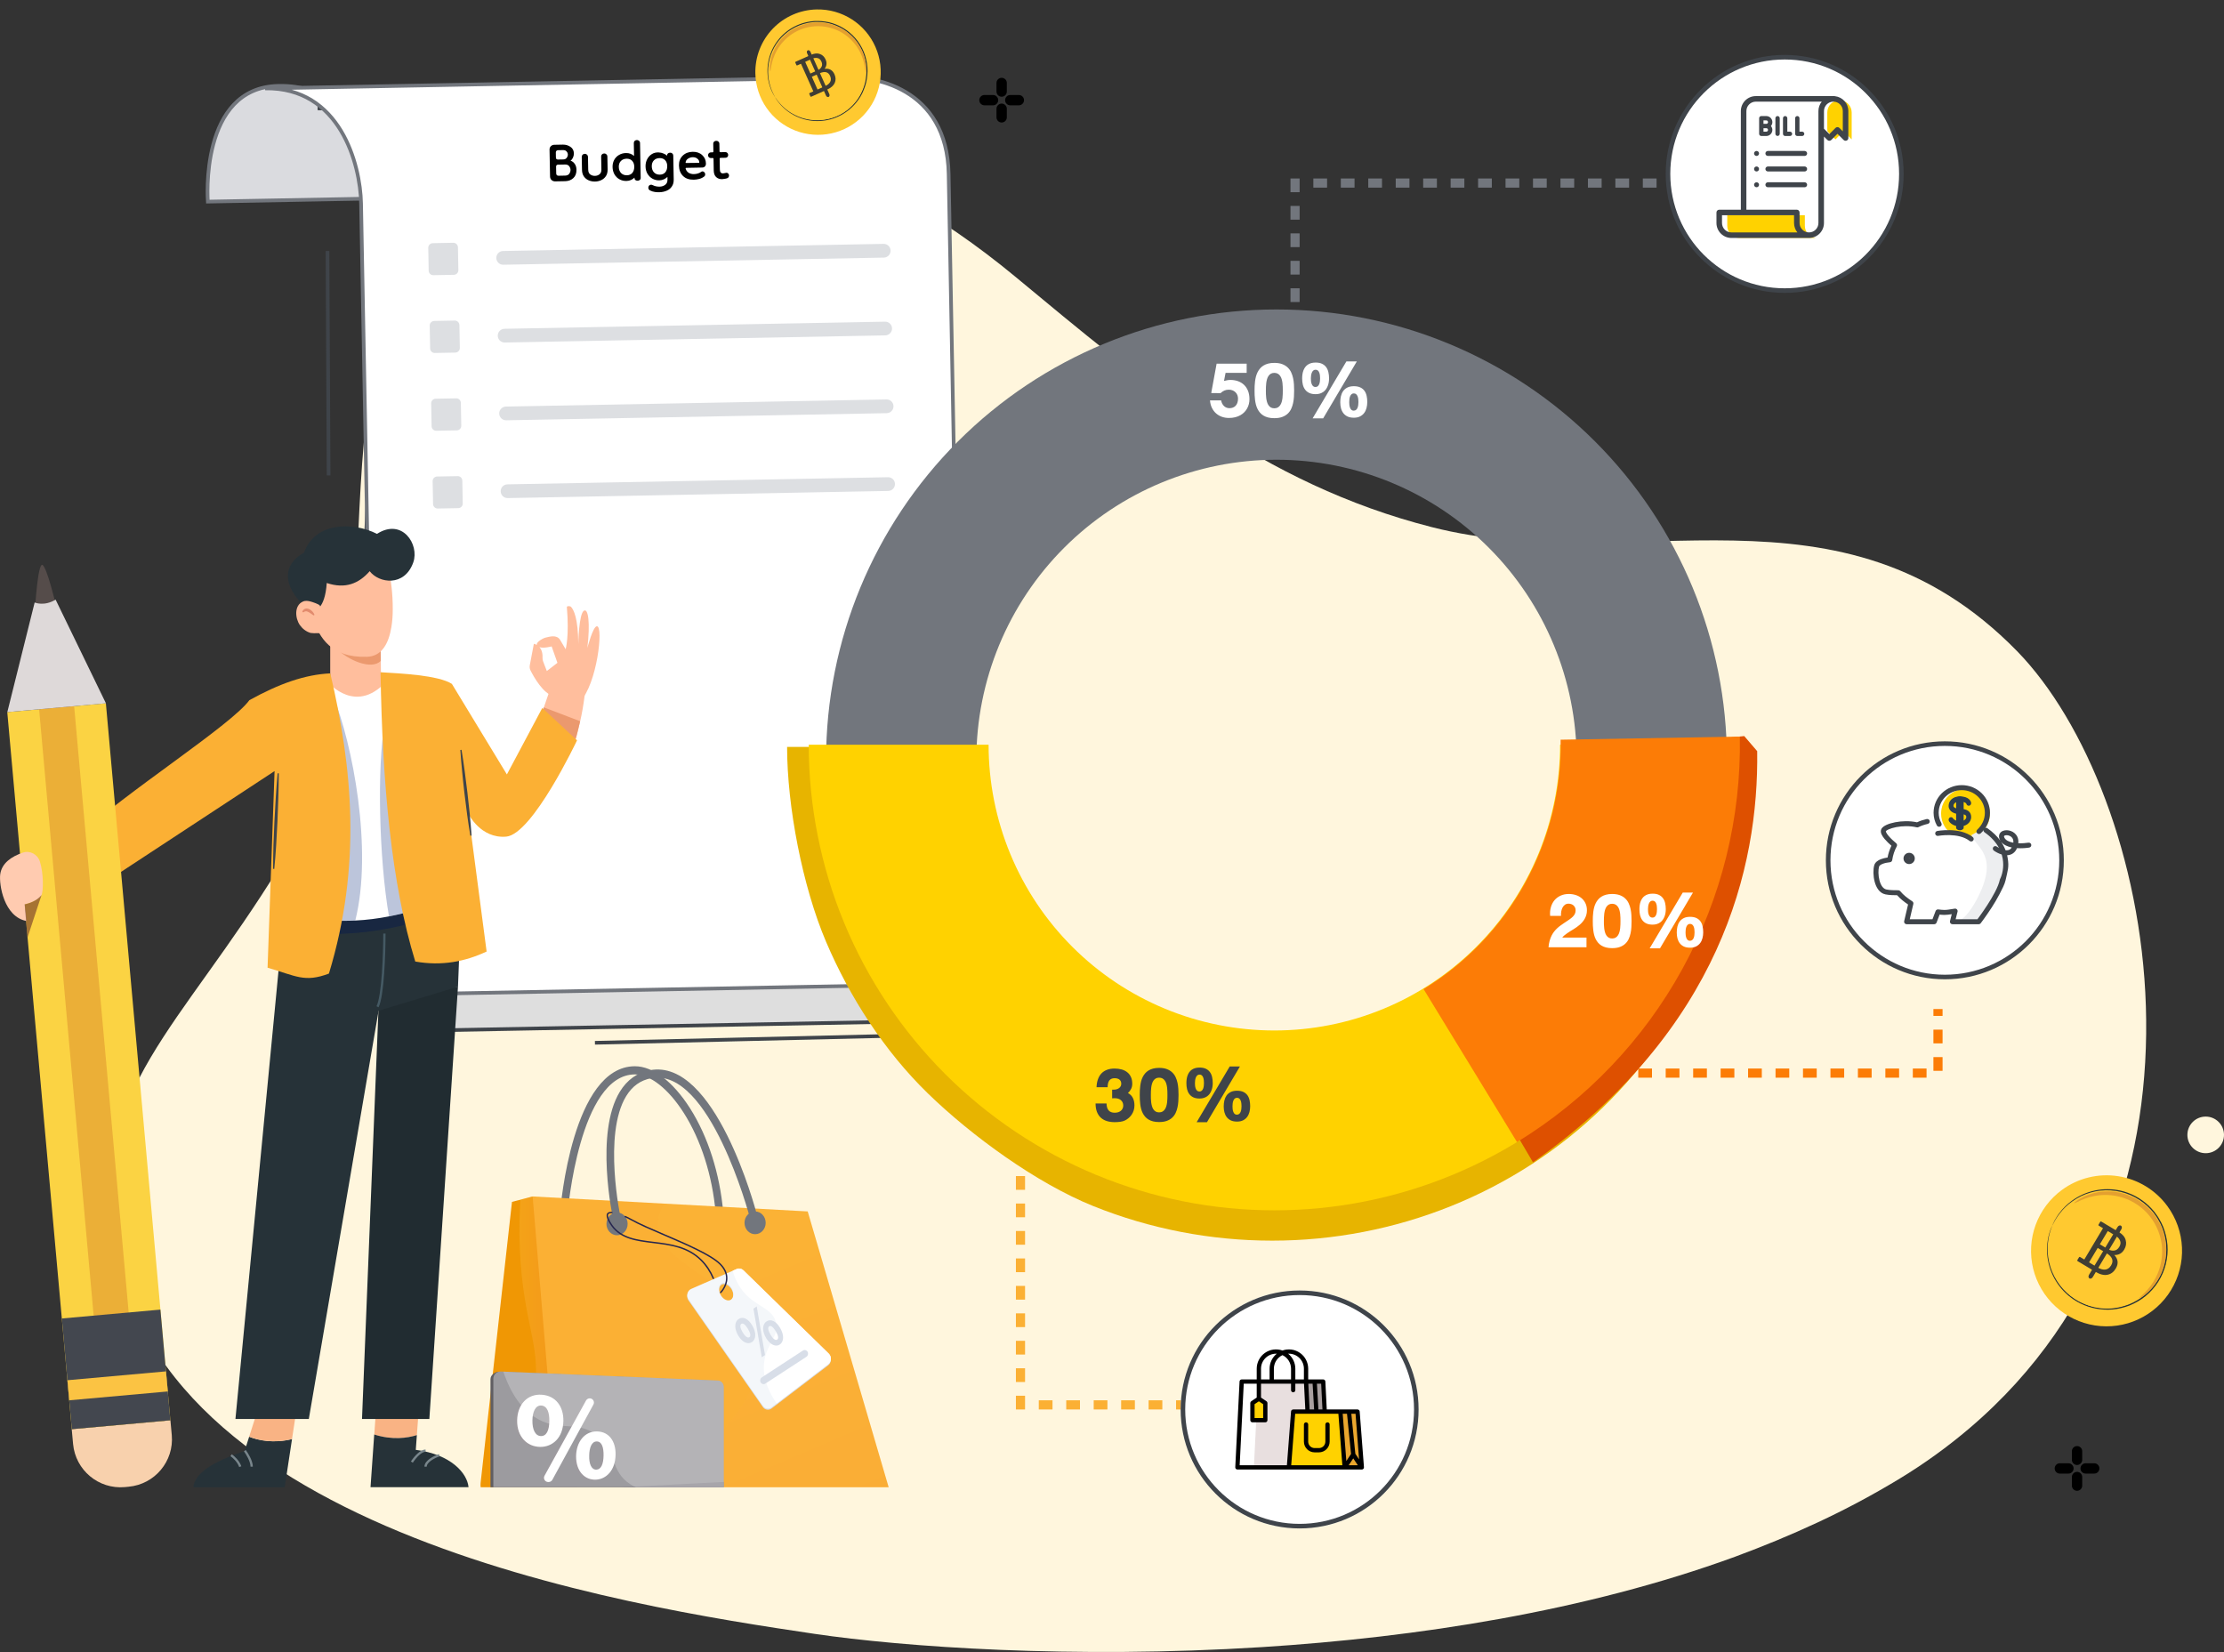
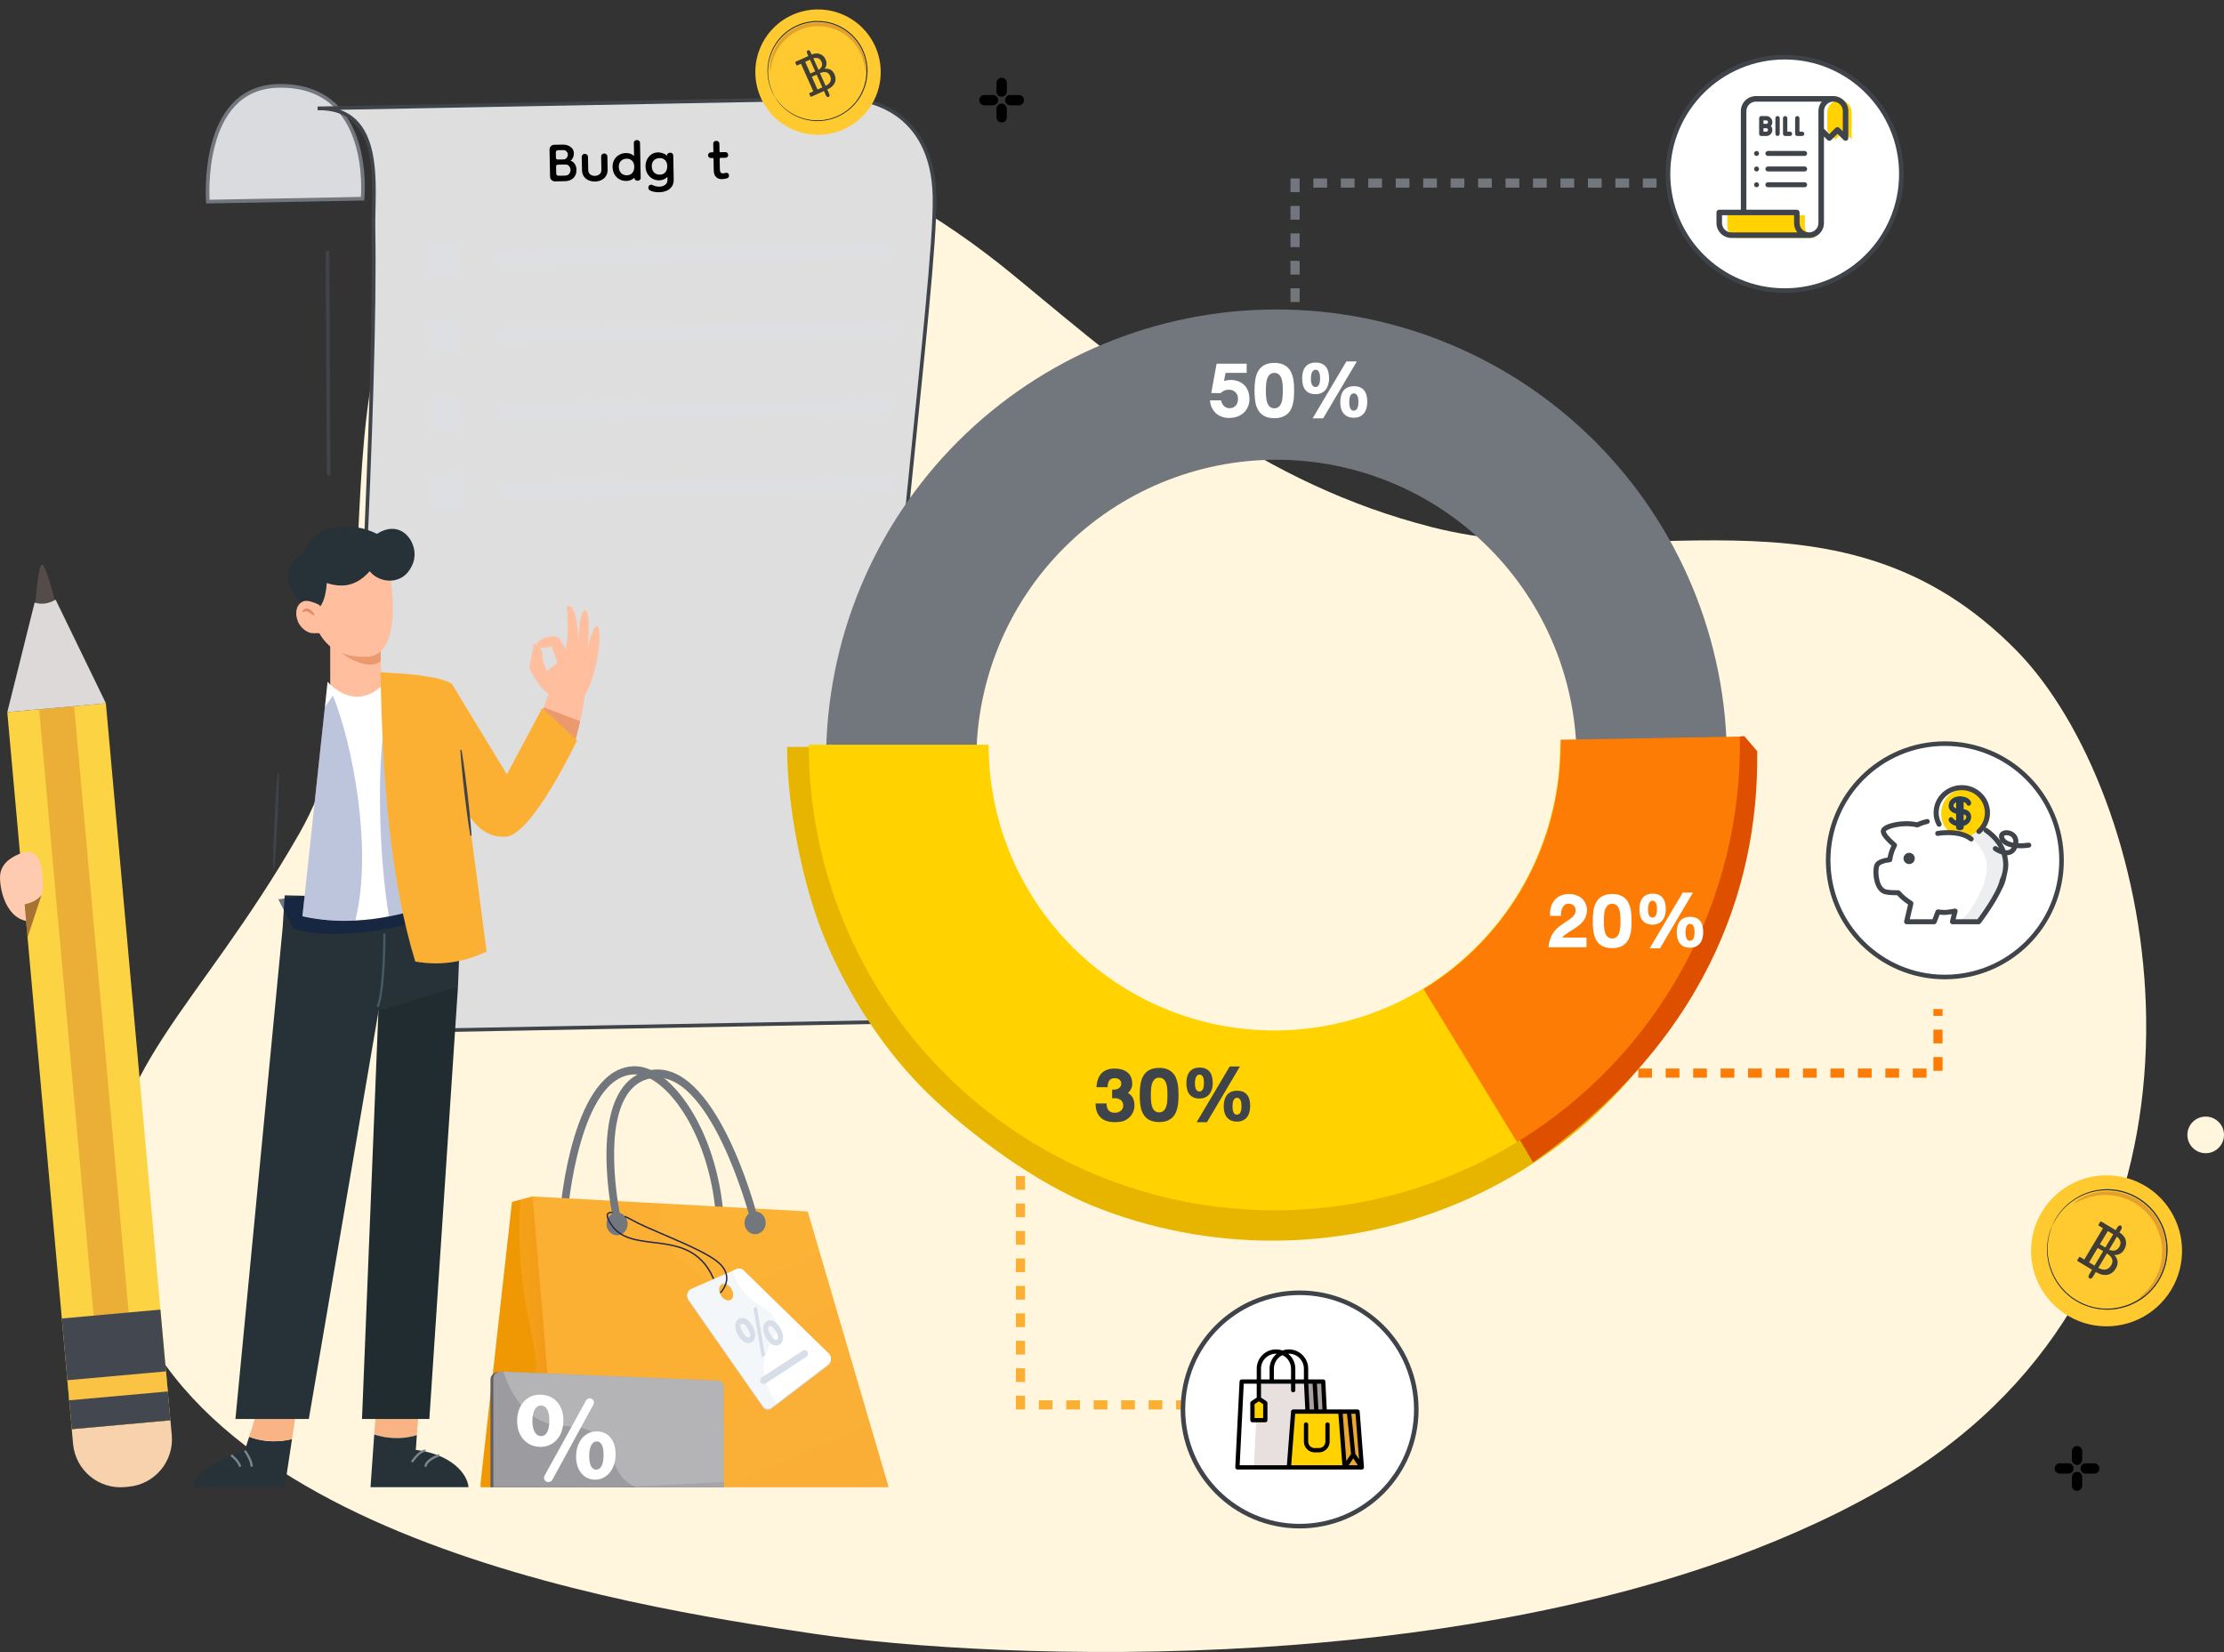
<svg xmlns="http://www.w3.org/2000/svg" width="486" height="361" viewBox="0 0 486 361" fill="none">
  <rect x="0" y="0" width="486" height="361" fill="#333333" stroke="none" />
  <path d="M430.354 312.125C425.588 316.18 420.511 319.846 415.171 323.087C409.329 326.636 403.298 329.856 397.105 332.732C391.299 335.441 385.288 337.911 379.138 340.189C346.438 352.138 309.585 357.789 275.73 359.935C234.267 362.545 197.308 359.885 177.998 357.035C137.124 350.969 28.41 334.389 24.119 264.82C22.235 234.311 43.11 221.045 65.369 182.208C90.297 138.732 63.117 69.709 104.907 42.175C145.559 15.419 189.176 33.441 221.795 60.404C250.155 83.887 275.714 105.712 312.894 115.191C356.854 126.402 402.158 102.762 440.796 142.303C470.72 173.003 489.376 261.928 430.354 312.125Z" fill="#FFF6DD" />
  <path d="M60.865 18.762C43.46 19.088 45.42 44.056 45.42 44.056L79.235 43.423C79.235 43.423 81.75 18.371 60.865 18.762Z" fill="#DADBDF" stroke="#72767D" stroke-width="0.8" />
  <path d="M182.16 21.57L69.402 23.682C84.196 23.405 81.448 41.126 81.61 49.771C82.328 88.081 76.962 169.641 77.35 190.389C77.739 211.137 86.37 222.269 90.636 225.241L213.768 222.935C195.366 223.28 192.432 199.934 193.266 188.218C192.51 147.875 204.577 62.152 204.219 43.031C203.861 23.911 189.364 20.757 182.16 21.57Z" fill="#DEDEDE" stroke="#3F444A" stroke-width="0.8" />
-   <path d="M182.905 16.977L57.927 19.317C74.324 19.01 78.742 35.931 78.901 44.429L81.495 182.905C81.877 203.301 91.416 214.224 96.138 217.137L232.614 214.58C212.218 214.962 209.021 192.018 209.972 180.498L207.304 38.023C206.952 19.227 190.891 16.16 182.905 16.977Z" fill="white" stroke="#72767D" stroke-width="0.8" />
  <path fill-rule="evenodd" clip-rule="evenodd" d="M94.566 53.137C94.014 53.147 93.575 53.603 93.585 54.156L93.679 59.155C93.689 59.707 94.145 60.146 94.697 60.136L99.183 60.052C99.735 60.041 100.174 59.585 100.164 59.033L100.07 54.034C100.06 53.482 99.604 53.043 99.052 53.053L94.566 53.137ZM109.927 54.85C109.098 54.865 108.44 55.549 108.455 56.377C108.471 57.206 109.155 57.865 109.983 57.849L193.143 56.292C193.971 56.276 194.63 55.592 194.614 54.764C194.599 53.936 193.915 53.277 193.086 53.292L109.927 54.85Z" fill="#DDDFE2" />
  <path fill-rule="evenodd" clip-rule="evenodd" d="M94.885 70.134C94.332 70.145 93.893 70.601 93.903 71.153L93.997 76.152C94.007 76.704 94.463 77.144 95.016 77.133L99.501 77.049C100.053 77.039 100.493 76.583 100.482 76.031L100.389 71.031C100.378 70.479 99.922 70.04 99.37 70.05L94.885 70.134ZM110.245 71.847C109.417 71.862 108.758 72.547 108.773 73.375C108.789 74.203 109.473 74.862 110.301 74.847L193.461 73.289C194.289 73.273 194.948 72.589 194.933 71.761C194.917 70.933 194.233 70.274 193.405 70.29L110.245 71.847Z" fill="#DDDFE2" />
  <path fill-rule="evenodd" clip-rule="evenodd" d="M95.523 104.128C94.971 104.139 94.532 104.595 94.542 105.147L94.636 110.146C94.646 110.698 95.102 111.138 95.654 111.127L100.14 111.043C100.692 111.033 101.131 110.577 101.121 110.025L101.027 105.026C101.017 104.473 100.561 104.034 100.009 104.044L95.523 104.128ZM110.884 105.841C110.055 105.857 109.397 106.541 109.412 107.369C109.428 108.197 110.112 108.856 110.94 108.841L194.1 107.283C194.928 107.268 195.587 106.584 195.571 105.755C195.556 104.927 194.872 104.268 194.043 104.284L110.884 105.841Z" fill="#DDDFE2" />
  <path fill-rule="evenodd" clip-rule="evenodd" d="M95.203 87.131C94.651 87.141 94.212 87.597 94.222 88.15L94.316 93.149C94.326 93.701 94.782 94.14 95.334 94.13L99.82 94.046C100.372 94.036 100.811 93.58 100.801 93.027L100.707 88.028C100.697 87.476 100.241 87.037 99.688 87.047L95.203 87.131ZM110.563 88.844C109.735 88.859 109.076 89.543 109.092 90.372C109.107 91.2 109.791 91.859 110.62 91.843L193.779 90.286C194.608 90.27 195.266 89.586 195.251 88.758C195.235 87.93 194.551 87.271 193.723 87.286L110.563 88.844Z" fill="#DDDFE2" />
  <line x1="71.566" y1="54.848" x2="71.807" y2="103.888" stroke="#3F444A" stroke-width="0.8" />
  <path d="M121.319 39.634C121.039 39.639 120.784 39.551 120.554 39.368C120.324 39.172 120.205 38.901 120.199 38.555L120.089 32.696C120.083 32.389 120.179 32.141 120.375 31.95C120.585 31.746 120.83 31.642 121.11 31.637L122.989 31.601C123.616 31.59 124.172 31.753 124.659 32.09C125.145 32.414 125.394 32.89 125.406 33.516C125.412 33.85 125.344 34.164 125.203 34.46C125.075 34.743 124.899 34.959 124.675 35.11C125.064 35.236 125.376 35.477 125.609 35.833C125.842 36.175 125.963 36.586 125.972 37.066C125.987 37.866 125.759 38.484 125.287 38.919C124.815 39.355 124.219 39.58 123.499 39.593L121.319 39.634ZM122.076 38.4L123.476 38.373C123.903 38.365 124.207 38.233 124.389 37.976C124.584 37.706 124.678 37.417 124.673 37.111C124.667 36.831 124.569 36.566 124.378 36.316C124.186 36.066 123.897 35.945 123.511 35.952L121.951 35.981C121.658 35.987 121.514 36.143 121.52 36.45L121.547 37.889C121.553 38.236 121.73 38.406 122.076 38.4ZM121.93 34.862L123.09 34.84C123.423 34.834 123.674 34.716 123.843 34.486C124.012 34.256 124.095 34.014 124.09 33.761C124.085 33.521 123.995 33.303 123.818 33.106C123.654 32.896 123.398 32.794 123.052 32.8L121.992 32.82C121.632 32.827 121.455 33.004 121.462 33.35L121.482 34.41C121.487 34.717 121.637 34.867 121.93 34.862Z" fill="black" />
  <path d="M131.366 34.205C131.363 34.018 131.42 33.864 131.538 33.742C131.669 33.606 131.834 33.536 132.034 33.532C132.221 33.529 132.382 33.592 132.518 33.723C132.653 33.841 132.723 33.993 132.726 34.179L132.779 36.999C132.79 37.599 132.666 38.094 132.407 38.486C132.147 38.878 131.806 39.171 131.383 39.365C130.96 39.56 130.509 39.662 130.029 39.671C129.549 39.68 129.094 39.595 128.664 39.416C128.234 39.238 127.882 38.958 127.608 38.576C127.334 38.194 127.191 37.704 127.18 37.104L127.127 34.284C127.124 34.098 127.181 33.943 127.299 33.821C127.429 33.685 127.595 33.615 127.795 33.612C127.981 33.608 128.143 33.672 128.278 33.803C128.414 33.92 128.484 34.072 128.487 34.259L128.54 37.078C128.549 37.572 128.702 37.922 129 38.13C129.297 38.338 129.632 38.438 130.005 38.431C130.392 38.424 130.723 38.311 130.999 38.092C131.289 37.874 131.429 37.518 131.419 37.024L131.366 34.205Z" fill="black" />
  <path d="M136.9 39.542C136.326 39.553 135.811 39.429 135.352 39.171C134.894 38.913 134.534 38.553 134.272 38.091C134.01 37.616 133.873 37.085 133.862 36.498C133.851 35.925 133.968 35.41 134.213 34.952C134.458 34.494 134.805 34.134 135.253 33.872C135.701 33.597 136.212 33.454 136.785 33.443C137.159 33.436 137.493 33.49 137.789 33.605C138.084 33.719 138.341 33.881 138.558 34.09L138.505 31.291C138.501 31.064 138.565 30.896 138.696 30.787C138.84 30.664 138.999 30.601 139.173 30.598C139.346 30.595 139.5 30.652 139.636 30.769C139.784 30.873 139.861 31.039 139.865 31.265L140.007 38.864C140.011 39.064 139.941 39.218 139.796 39.328C139.665 39.437 139.512 39.493 139.339 39.496C139.166 39.5 139.005 39.449 138.856 39.346C138.721 39.241 138.651 39.089 138.648 38.889L138.646 38.809C138.437 39.027 138.187 39.198 137.896 39.324C137.605 39.462 137.273 39.535 136.9 39.542ZM136.996 38.3C137.503 38.291 137.9 38.117 138.187 37.778C138.474 37.426 138.612 36.97 138.601 36.41C138.591 35.877 138.437 35.453 138.137 35.138C137.838 34.824 137.435 34.671 136.929 34.681C136.409 34.691 135.992 34.858 135.678 35.184C135.364 35.51 135.212 35.94 135.222 36.473C135.232 37.033 135.401 37.483 135.727 37.824C136.053 38.151 136.476 38.31 136.996 38.3Z" fill="black" />
  <path d="M144.034 42.009C143.754 42.014 143.44 41.993 143.093 41.947C142.745 41.9 142.403 41.793 142.067 41.626C141.811 41.497 141.68 41.293 141.675 41.013C141.672 40.853 141.723 40.705 141.827 40.57C141.944 40.434 142.09 40.365 142.263 40.362C142.383 40.36 142.503 40.391 142.625 40.455C142.881 40.584 143.136 40.672 143.39 40.721C143.644 40.769 143.891 40.791 144.131 40.787C144.611 40.778 145.022 40.644 145.364 40.384C145.706 40.137 145.872 39.748 145.862 39.214L145.852 38.654C145.629 38.885 145.366 39.063 145.061 39.189C144.771 39.328 144.439 39.401 144.065 39.408C143.519 39.418 143.016 39.294 142.558 39.036C142.113 38.778 141.753 38.418 141.478 37.956C141.216 37.494 141.079 36.97 141.068 36.383C141.057 35.797 141.174 35.268 141.419 34.797C141.663 34.325 142.003 33.952 142.438 33.677C142.873 33.403 143.37 33.28 143.931 33.309C144.318 33.329 144.66 33.402 144.955 33.53C145.264 33.645 145.534 33.806 145.765 34.015C145.761 33.829 145.818 33.674 145.936 33.552C146.067 33.429 146.233 33.366 146.433 33.363C146.633 33.359 146.794 33.416 146.916 33.533C147.051 33.651 147.121 33.803 147.124 33.99L147.223 39.229C147.234 39.842 147.097 40.351 146.811 40.757C146.539 41.175 146.158 41.483 145.668 41.678C145.179 41.888 144.634 41.998 144.034 42.009ZM144.202 38.165C144.709 38.156 145.106 37.982 145.393 37.643C145.679 37.291 145.817 36.835 145.807 36.275C145.797 35.742 145.642 35.318 145.343 35.003C145.044 34.689 144.641 34.536 144.134 34.546C143.614 34.556 143.197 34.723 142.884 35.049C142.57 35.375 142.418 35.812 142.428 36.358C142.438 36.891 142.6 37.328 142.913 37.669C143.239 38.01 143.669 38.175 144.202 38.165Z" fill="black" />
-   <path d="M151.609 39.267C150.609 39.285 149.824 39.013 149.253 38.451C148.682 37.888 148.388 37.12 148.37 36.147C148.354 35.294 148.621 34.589 149.17 34.031C149.733 33.474 150.461 33.187 151.355 33.17C152.221 33.154 152.919 33.394 153.448 33.891C153.978 34.375 154.249 34.983 154.263 35.716C154.268 36.01 154.192 36.231 154.035 36.381C153.891 36.53 153.699 36.607 153.459 36.612L149.98 36.677C149.847 36.679 149.801 36.753 149.844 36.899C149.958 37.271 150.177 37.56 150.5 37.767C150.837 37.961 151.213 38.054 151.626 38.046C151.932 38.04 152.225 37.995 152.503 37.91C152.795 37.824 153.046 37.7 153.257 37.535C153.322 37.481 153.408 37.453 153.515 37.451C153.662 37.448 153.796 37.512 153.919 37.643C154.041 37.761 154.104 37.906 154.107 38.08C154.108 38.16 154.097 38.24 154.071 38.32C154.046 38.401 153.988 38.482 153.896 38.564C153.554 38.824 153.184 39.004 152.786 39.105C152.401 39.205 152.009 39.259 151.609 39.267ZM152.7 35.586C152.78 35.584 152.819 35.543 152.818 35.463C152.812 35.157 152.667 34.893 152.383 34.671C152.112 34.45 151.777 34.343 151.377 34.35C151.03 34.357 150.698 34.456 150.382 34.649C150.079 34.841 149.897 35.091 149.836 35.399C149.836 35.399 149.836 35.406 149.836 35.419C149.824 35.473 149.818 35.52 149.819 35.559C149.833 35.599 149.893 35.618 150 35.616L152.7 35.586Z" fill="black" />
  <path d="M157.787 39.151C157.267 39.161 156.837 39.009 156.498 38.695C156.159 38.381 155.983 37.904 155.971 37.265L155.924 34.725C155.921 34.592 155.853 34.526 155.72 34.529L155.36 34.536C155.187 34.539 155.039 34.488 154.917 34.384C154.795 34.266 154.732 34.121 154.729 33.947C154.725 33.761 154.783 33.606 154.9 33.484C155.018 33.362 155.163 33.299 155.337 33.296L155.697 33.289C155.83 33.287 155.895 33.219 155.893 33.085L155.861 31.406C155.858 31.219 155.915 31.071 156.033 30.962C156.164 30.84 156.323 30.777 156.51 30.773C156.71 30.77 156.871 30.827 156.993 30.944C157.128 31.049 157.198 31.194 157.201 31.381L157.233 33.06C157.235 33.194 157.303 33.259 157.436 33.257L158.516 33.236C158.676 33.233 158.817 33.291 158.94 33.408C159.062 33.526 159.125 33.678 159.128 33.865C159.131 34.038 159.074 34.186 158.956 34.308C158.852 34.417 158.706 34.473 158.519 34.476L157.46 34.496C157.326 34.499 157.261 34.567 157.263 34.7L157.308 37.06C157.318 37.62 157.55 37.895 158.003 37.887C158.137 37.884 158.276 37.862 158.422 37.819C158.568 37.776 158.668 37.754 158.721 37.753C158.907 37.75 159.049 37.807 159.144 37.925C159.253 38.043 159.309 38.182 159.312 38.342C159.314 38.462 159.283 38.583 159.219 38.704C159.154 38.812 159.049 38.894 158.903 38.95C158.758 39.006 158.572 39.05 158.346 39.081C158.133 39.124 157.947 39.148 157.787 39.151Z" fill="black" />
  <path d="M165.062 16.009C165.111 18.719 165.962 21.355 167.509 23.581C169.057 25.807 171.229 27.525 173.753 28.516C176.276 29.506 179.037 29.726 181.686 29.148C184.334 28.569 186.752 27.217 188.632 25.264C190.512 23.311 191.77 20.843 192.248 18.175C192.725 15.506 192.4 12.755 191.313 10.272C190.226 7.788 188.427 5.682 186.144 4.221C183.86 2.76 181.194 2.01 178.483 2.064C174.854 2.134 171.402 3.642 168.885 6.257C166.368 8.872 164.993 12.38 165.062 16.009Z" fill="#FFC930" />
  <path d="M169.371 21.235C169.349 21.18 169.324 21.126 169.296 21.074L169.067 20.63C169.015 20.528 168.953 20.415 168.89 20.294C168.827 20.173 168.776 20.024 168.713 19.871C168.556 19.524 168.425 19.166 168.321 18.8C168.007 17.803 167.846 16.765 167.844 15.72C167.816 13.216 168.658 10.781 170.226 8.831C171.795 6.882 173.992 5.538 176.441 5.031C176.942 4.926 177.449 4.854 177.959 4.817C178.224 4.799 178.477 4.811 178.736 4.805C178.999 4.799 179.263 4.812 179.524 4.843C180.593 4.92 181.642 5.168 182.632 5.579C183.67 5.991 184.636 6.568 185.491 7.288C187.277 8.769 188.529 10.796 189.052 13.058C189.312 14.146 189.394 15.27 189.297 16.385C189.251 16.928 189.17 17.467 189.053 17.999C188.921 18.516 188.756 19.024 188.559 19.52C188.364 20.005 188.138 20.477 187.88 20.932C187.622 21.37 187.334 21.79 187.018 22.19C185.464 24.151 183.279 25.511 180.834 26.04C178.389 26.569 175.837 26.233 173.612 25.089C172.68 24.617 171.825 24.008 171.076 23.281C170.796 23.024 170.535 22.746 170.296 22.451C170.186 22.325 170.083 22.218 169.996 22.102L169.776 21.792L169.474 21.374C169.442 21.325 169.405 21.279 169.365 21.236C169.392 21.288 169.422 21.339 169.455 21.388C169.526 21.494 169.618 21.628 169.738 21.82L169.952 22.139C170.035 22.251 170.138 22.375 170.244 22.495C170.479 22.797 170.736 23.081 171.014 23.345C171.761 24.09 172.617 24.716 173.553 25.201C174.926 25.922 176.436 26.342 177.983 26.434C179.531 26.527 181.08 26.288 182.528 25.736C184.355 25.032 185.962 23.853 187.182 22.321C187.85 21.503 188.385 20.585 188.768 19.6C188.971 19.094 189.14 18.576 189.276 18.047C189.399 17.503 189.486 16.952 189.537 16.396C189.639 15.258 189.556 14.111 189.291 12.999C188.756 10.691 187.479 8.621 185.657 7.107C184.781 6.375 183.794 5.787 182.733 5.366C182.217 5.16 181.688 4.989 181.149 4.855C180.614 4.738 180.072 4.658 179.526 4.615C179.258 4.585 178.987 4.574 178.717 4.581C178.45 4.585 178.182 4.579 177.917 4.596C177.397 4.634 176.88 4.707 176.371 4.815C174.456 5.22 172.683 6.128 171.236 7.447C170.098 8.496 169.195 9.775 168.588 11.199C167.98 12.623 167.683 14.161 167.714 15.709C167.726 16.764 167.899 17.811 168.229 18.812C168.34 19.18 168.478 19.539 168.643 19.885C168.711 20.037 168.767 20.181 168.831 20.307L169.02 20.637L169.279 21.087C169.306 21.139 169.337 21.188 169.371 21.235Z" fill="#263238" />
  <path d="M168.32 15.941C168.357 18.007 169.006 20.016 170.185 21.713C171.364 23.41 173.021 24.719 174.944 25.474C176.867 26.23 178.972 26.397 180.99 25.956C183.009 25.515 184.852 24.485 186.285 22.996C187.718 21.507 188.677 19.627 189.041 17.593C189.405 15.559 189.157 13.462 188.329 11.569C187.5 9.676 186.129 8.071 184.388 6.957C182.648 5.844 180.616 5.272 178.55 5.314C175.784 5.367 173.152 6.516 171.234 8.509C169.316 10.502 168.268 13.175 168.32 15.941Z" fill="#FFC930" />
  <g opacity="0.9">
    <path d="M180.7 19.602L177.286 21.127C177.194 21.168 177.13 21.146 177.092 21.061L176.849 20.518C176.811 20.433 176.838 20.37 176.93 20.329L177.733 19.971L175.034 13.928L174.23 14.287C174.139 14.328 174.074 14.305 174.036 14.22L173.793 13.678C173.755 13.593 173.782 13.53 173.874 13.489L177.277 11.968C177.982 11.653 178.612 11.597 179.168 11.8C179.73 12 180.148 12.405 180.42 13.015C180.74 13.731 180.666 14.406 180.197 15.041C181.216 14.901 181.937 15.302 182.358 16.245C182.656 16.912 182.671 17.543 182.405 18.139C182.142 18.724 181.574 19.212 180.7 19.602ZM178.652 19.56L180.27 18.837C180.826 18.589 181.208 18.278 181.413 17.905C181.622 17.523 181.616 17.083 181.394 16.587C180.998 15.7 180.23 15.512 179.088 16.022L177.407 16.772L178.652 19.56ZM177.094 16.07L178.711 15.348C179.074 15.177 179.344 14.929 179.52 14.604C179.703 14.275 179.696 13.891 179.499 13.451C179.303 13.012 179.016 12.757 178.638 12.688C178.265 12.608 177.87 12.661 177.454 12.846L175.953 13.517L177.094 16.07Z" fill="#2A2E34" />
    <path fill-rule="evenodd" clip-rule="evenodd" d="M176.521 10.998C176.722 10.908 176.98 11.048 177.097 11.31L181.222 20.545C181.339 20.807 181.272 21.093 181.071 21.182C180.87 21.272 180.612 21.132 180.495 20.87L176.37 11.636C176.252 11.373 176.32 11.087 176.521 10.998Z" fill="#2A2E34" />
  </g>
  <path d="M168.316 15.614C168.376 15.604 168.414 15.157 168.566 14.358C168.777 13.23 169.161 12.142 169.706 11.133C170.082 10.443 170.532 9.797 171.05 9.207C171.644 8.535 172.322 7.942 173.067 7.442C173.89 6.891 174.788 6.464 175.734 6.173C176.234 6.019 176.744 5.903 177.261 5.825C177.793 5.749 178.33 5.713 178.867 5.716C179.405 5.726 179.942 5.775 180.473 5.863C180.988 5.949 181.495 6.076 181.99 6.242C182.472 6.395 182.94 6.587 183.391 6.814C183.823 7.032 184.237 7.281 184.632 7.561C185.367 8.077 186.033 8.686 186.612 9.372C187.117 9.973 187.554 10.629 187.914 11.327C188.434 12.348 188.794 13.443 188.978 14.574C189.112 15.381 189.137 15.838 189.189 15.842C189.241 15.845 189.319 15.383 189.276 14.54C189.201 13.344 188.904 12.172 188.399 11.085C188.053 10.327 187.618 9.613 187.104 8.957C186.509 8.204 185.814 7.535 185.04 6.968C183.723 6 182.199 5.351 180.588 5.072C180.016 4.976 179.438 4.923 178.858 4.913C178.278 4.908 177.698 4.949 177.124 5.035C176.566 5.118 176.016 5.247 175.479 5.42C174.465 5.746 173.505 6.222 172.632 6.831C171.846 7.382 171.138 8.036 170.526 8.775C169.998 9.418 169.549 10.121 169.186 10.87C168.66 11.948 168.339 13.114 168.239 14.309C168.198 15.154 168.268 15.616 168.316 15.614Z" fill="#E4A02F" />
  <g clip-path="url(#clip0_2122_38873)">
    <path d="M120.974 152.094C118.752 151.666 116.661 147.95 115.937 146.52C115.756 146.175 115.706 145.78 115.772 145.385L116.661 140.683C116.661 140.683 118.702 141.028 118.554 143.758C118.538 144.037 118.604 144.317 118.702 144.58L119.493 146.635L121.814 144.843L120.546 141.258C120.546 141.258 118.851 141.719 117.962 141.439C116.151 140.864 118.521 139.466 119.262 139.318C120.003 139.17 121.649 138.578 122.407 139.844C123.148 141.11 123.609 141.867 123.609 141.867C123.609 141.867 124.432 139.022 123.872 132.676C123.839 132.396 124.564 132.396 124.761 132.593C125.37 133.202 126.325 135.076 126.374 140.732C126.374 140.732 126.473 134.123 127.609 133.448C128.548 132.889 129.009 136.112 128.35 141.604C128.35 141.604 129.568 136.852 130.441 136.852C131.923 136.835 130.457 149.529 126.753 153.311L120.974 152.094Z" fill="#FFBE9D" />
    <path d="M127.972 150.154C127.906 150.778 127.84 151.403 127.758 151.995C127.494 154.1 127.165 155.974 126.787 157.585C126.77 157.668 126.754 157.733 126.737 157.816C125.618 162.419 125.404 164.688 121.568 164.08L117.616 159.575L117.583 159.526L117.287 159.197L118.094 156.829L118.193 156.517L118.785 154.79L118.851 154.56L119.872 151.6L120.283 150.4L127.972 150.154Z" fill="#FFBE9D" />
    <path d="M54.446 313.967L53.441 317.108C46.527 319.377 42.51 321.975 42.246 325H62.216L63.813 314.477C59.763 315.464 56.52 314.773 54.446 313.967Z" fill="#263238" />
    <path d="M56.948 306.141L54.445 313.951C56.536 314.757 59.779 315.447 63.813 314.461L64.85 307.67L56.948 306.141Z" fill="#F9B384" />
    <path d="M91.093 313.622L91.686 305.664L82.301 306.157L81.791 313.491C85.759 314.757 89.035 314.263 91.093 313.622Z" fill="#F9B384" />
    <path d="M102.388 325C102.124 321.975 98.601 317.815 90.863 316.828L91.094 313.606C89.036 314.247 85.76 314.74 81.775 313.474L80.969 324.984H102.388V325Z" fill="#263238" />
    <path d="M83.487 154.149L72.16 154.215V137.115H83.141L83.158 138.167L83.207 143.593L83.29 152.291L83.487 154.149Z" fill="#FFBE9D" />
    <path d="M83.207 144.415C81.165 146.553 75.864 144.136 73.625 141.784L83.157 138.989L83.207 144.415Z" fill="#EB996E" />
    <path d="M85.825 133.169C85.825 134.435 85.743 135.75 85.529 137.016C84.969 140.469 83.52 143.445 80.145 143.527C72.177 143.758 69.905 139.203 68.407 135.487C66.909 131.755 69.345 122.794 69.345 122.794L79.651 121.774L85.315 126.411C85.315 126.428 85.858 129.568 85.825 133.169Z" fill="#FFBE9D" />
    <path d="M68.736 133.366C68.736 133.366 71.008 133.267 71.403 127.398C75.47 128.762 78.433 127.513 80.787 124.816C82.796 127.463 88.41 128.302 90.32 122.876C91.686 118.963 87.9 113.126 82.384 116.661C76.984 113.931 68.785 114.129 66.415 120.804C66.415 120.804 58.216 124.586 66.892 132.889C67.073 133.054 68.736 133.366 68.736 133.366Z" fill="#263238" />
    <path d="M100.082 215.594L93.826 310.087H79.107L82.795 218.405L85.034 217.353L100.082 215.594Z" fill="#212C31" />
    <path d="M61.772 202.67L51.449 310.087H67.485L82.73 220.872L100.082 215.61L100.84 196.537L62.216 195.649L61.772 202.67Z" fill="#263238" />
    <path opacity="0.6" d="M64.076 202.9C72.835 206.041 93.365 202.456 97.629 198.083L94.6 192.032L60.816 196.521L64.076 202.9Z" fill="#102048" />
    <path d="M96.84 196.636C96.56 196.751 96.263 196.882 95.967 196.998C92.691 198.329 88.97 199.497 85.002 200.253C82.632 200.714 80.162 201.042 77.643 201.157C73.857 201.355 69.955 201.092 66.086 200.22L70.992 154.544L71.585 148.97C71.585 148.97 78.005 156.862 85.085 148.148L96.84 196.636Z" fill="white" />
    <path opacity="0.3" d="M77.643 201.141C73.857 201.338 69.955 201.075 66.086 200.204L70.992 154.527L72.737 151.995C77.067 162.518 81.512 185.784 77.643 201.141Z" fill="#1F3C88" />
-     <path d="M72.176 147.145C77.049 167.829 79.058 189.122 71.88 212.749C66.546 214.771 64.676 213.256 58.469 211.464L60 168.5L19.904 194.827L17.715 182.295C26.942 173.484 50.5 158.5 54.5 153C61.079 149.368 66.623 147.421 72.176 147.145Z" fill="#FBB034" />
    <path opacity="0.3" d="M95.967 196.981C92.691 198.313 88.97 199.48 85.002 200.237C82.829 187.757 82.335 167.254 84.113 157.997L95.967 196.981Z" fill="#1F3C88" />
    <path d="M126.769 157.602C126.753 157.684 126.737 157.75 126.72 157.832C125.601 162.436 125.387 164.705 121.551 164.096L117.599 159.591L117.566 159.542L118.077 156.845L118.176 156.533L118.768 154.807L118.834 154.576L126.769 157.602Z" fill="#EB996E" />
    <path d="M126.095 161.778C126.095 161.778 116.382 182.331 110.619 182.824C105.038 183.301 102.388 177.892 102.388 177.892L106.339 207.931C101.696 210.102 96.625 211.154 90.748 210.118C85.529 193.183 83.553 171.282 83.158 146.898C87.389 147.161 95.753 147.523 98.749 149.446L110.767 169.231L118.505 154.708L126.095 161.778Z" fill="#FBB034" />
    <path d="M7.672 132.824C7.672 132.824 8.265 122.991 9.269 123.451C10.273 123.912 12.282 132.462 12.282 132.462L10.125 135.931L7.672 132.824Z" fill="#554C4A" />
    <path d="M37.241 310.366L37.537 313.606C38.048 319.311 33.833 324.359 28.104 324.885L27.264 324.967C21.551 325.477 16.497 321.268 15.97 315.546L15.674 312.307L37.241 310.366Z" fill="#F8D1AD" />
    <path d="M23.136 153.68L1.59 155.613L15.685 312.303L37.232 310.369L23.136 153.68Z" fill="#FBD343" />
    <path opacity="0.3" fill-rule="evenodd" clip-rule="evenodd" d="M15.918 151.155L28.273 288.504L20.616 289.192L8.26 151.842L15.918 151.155Z" fill="#C75A1C" />
    <path d="M37.225 310.367L15.691 312.307L15.131 305.993L14.736 301.603L13.518 288.12L35.052 286.18L36.27 299.663L36.665 304.053L37.225 310.367Z" fill="#43474F" />
    <path d="M36.277 299.677L14.73 301.611L15.126 306L36.672 304.066L36.277 299.677Z" fill="#FBC343" />
    <path d="M1.598 155.612L7.574 131.656C7.574 131.656 9.632 132.577 12.151 131.031L23.148 153.689L1.598 155.612Z" fill="#DED9D9" />
    <path d="M69.922 132.379C69.823 132.034 68.209 131.541 67.864 131.442C67.32 131.294 66.711 131.212 66.184 131.459C64.242 132.33 64.505 135.109 65.509 136.572C66.086 137.394 66.909 138.036 67.88 138.315C68.226 138.414 71.584 138.463 71.436 137.921L69.922 132.379Z" fill="#FFBE9D" />
    <path d="M8.71 188.25C8.2 186.672 6.537 185.784 4.973 186.326C2.52 187.165 0.38 188.612 0.05 191.045C-0.246 193.265 0.857 200.368 5.829 201.272L5.417 197.622C5.417 197.622 8.463 196.915 9.072 195.6C9.5 194.679 9.533 190.831 8.71 188.25Z" fill="#FFCBB0" />
    <path d="M100.857 163.85C101.121 165.395 101.335 166.957 101.549 168.519C101.763 170.081 101.944 171.643 102.141 173.205L102.652 177.891C102.8 179.453 102.948 181.032 103.047 182.594L102.783 182.627C102.52 181.081 102.289 179.519 102.075 177.957L101.483 173.271C101.318 171.709 101.121 170.147 100.989 168.585C100.841 167.023 100.693 165.461 100.594 163.883L100.857 163.85Z" fill="#3F444A" />
    <path d="M60.927 168.996C60.927 170.739 60.878 172.482 60.828 174.225C60.779 175.967 60.697 177.71 60.631 179.453L60.351 184.665C60.236 186.408 60.12 188.135 59.939 189.878L59.676 189.861C59.676 188.118 59.709 186.375 59.758 184.633L59.972 179.404C60.071 177.661 60.153 175.918 60.269 174.192C60.384 172.449 60.499 170.722 60.664 168.979L60.927 168.996Z" fill="#3F444A" />
    <path d="M68.522 134.484C68.111 134.205 67.716 133.892 67.337 133.711C67.139 133.613 66.975 133.563 66.81 133.58C66.645 133.596 66.464 133.678 66.267 133.826L66.053 133.695C66.135 133.432 66.333 133.136 66.678 133.021C67.024 132.906 67.37 133.004 67.633 133.136C68.16 133.415 68.522 133.843 68.736 134.353L68.522 134.484Z" fill="#E28B6D" />
    <path opacity="0.6" d="M9.073 195.6L6.01 204.873L5.385 197.622C7.278 197.211 8.315 196.455 9.073 195.6Z" fill="#6F3428" />
    <path d="M84 204C84 208.333 83.7 217.6 82.5 220" stroke="#455A64" stroke-width="0.5" />
    <path d="M53.5 317C54 317.667 55 319.3 55 320.5M50.5 318C51 318.333 52.1 319.3 52.5 320.5" stroke="#79868C" stroke-width="0.5" />
    <path d="M93 317C92 317 90.8 318.3 90 319.5M96 318C95 318.333 93 319.3 93 320.5" stroke="#79868C" stroke-width="0.5" />
    <path d="M157.29 265.843C157.262 265.847 157.238 265.847 157.21 265.847C156.789 265.847 156.427 265.501 156.387 265.043C155.663 256.867 153.182 249.097 149.404 243.17C146.055 237.916 142.074 234.783 138.746 234.783C138.742 234.783 138.738 234.783 138.734 234.783C126.613 234.807 124.075 264.733 124.051 265.035C124.012 265.525 123.614 265.887 123.157 265.847C122.699 265.804 122.365 265.374 122.401 264.884C122.504 263.582 125.101 233.032 138.734 233C138.738 233 138.742 233 138.75 233C142.683 233 147.065 236.34 150.776 242.163C154.709 248.337 157.29 256.406 158.041 264.876C158.081 265.362 157.747 265.8 157.29 265.843Z" fill="#72767D" />
    <path d="M106.7 327.442L122.659 336.128L132.331 304.224L116.396 261.453L111.878 262.643L105.022 324.071C104.867 325.464 105.539 326.809 106.7 327.442Z" fill="#F09704" />
    <path opacity="0.3" d="M132.332 304.224L116.396 261.453L113.732 262.153C113.362 267.866 113.525 272.563 113.776 275.986C114.846 290.547 118.393 294.603 116.675 304.761C115.247 313.208 112.125 314.354 112.4 320.038C112.698 326.228 116.711 331.411 121.487 335.487L122.664 336.128L132.332 304.224Z" fill="url(#paint0_linear_2122_38873)" />
    <path d="M116.396 261.453L176.502 264.729L195.607 329.811L122.66 336.128L116.396 261.453Z" fill="#FBB034" />
    <g opacity="0.3">
      <path opacity="0.3" d="M176.501 264.729L145.156 263.021C144.627 263.853 143.927 265.211 143.796 266.938C143.025 277.172 164.118 280.484 166.007 293.042C167.446 302.604 158.594 313.638 150.692 318.554C142.368 323.732 136.729 321.109 131.102 326.861C128.629 329.389 127.121 332.545 126.227 335.821L195.602 329.811L176.501 264.729Z" fill="url(#paint1_linear_2122_38873)" />
    </g>
    <path d="M134.832 267.312C134.458 267.312 134.116 267.034 134.028 266.624C133.857 265.847 129.948 247.533 135.464 238.541C137.043 235.966 139.25 234.393 142.026 233.864C156.279 231.165 165.052 264.072 165.417 265.473C165.541 265.947 165.286 266.437 164.845 266.572C164.403 266.707 163.946 266.429 163.823 265.955C163.735 265.629 155.098 233.187 142.312 235.615C139.97 236.057 138.184 237.335 136.844 239.516C131.718 247.871 135.599 266.031 135.639 266.21C135.742 266.687 135.468 267.165 135.023 267.28C134.959 267.304 134.895 267.312 134.832 267.312Z" fill="#72767D" />
    <path d="M134.84 269.935C136.118 269.935 137.154 268.822 137.154 267.448C137.154 266.074 136.118 264.96 134.84 264.96C133.562 264.96 132.525 266.074 132.525 267.448C132.525 268.822 133.562 269.935 134.84 269.935Z" fill="#72767D" />
    <path d="M165.008 269.704C166.286 269.704 167.322 268.591 167.322 267.217C167.322 265.843 166.286 264.729 165.008 264.729C163.73 264.729 162.693 265.843 162.693 267.217C162.693 268.591 163.73 269.704 165.008 269.704Z" fill="#72767D" />
    <path d="M181.103 296.044L162.443 277.829C162.05 277.447 161.485 277.339 160.996 277.554L151.038 281.905C150.199 282.271 149.908 283.394 150.453 284.174L166.706 307.468C167.156 308.113 167.999 308.252 168.611 307.786L180.979 298.356C181.695 297.807 181.755 296.681 181.103 296.044ZM159.763 284.233C159.135 284.687 158.144 284.285 157.548 283.338C156.955 282.39 156.983 281.252 157.612 280.794C158.24 280.341 159.23 280.743 159.827 281.69C160.419 282.641 160.391 283.78 159.763 284.233Z" fill="#D8DEE8" />
    <path d="M181.103 295.797L162.443 277.582C162.05 277.2 161.485 277.092 160.996 277.307L151.038 281.658C150.199 282.024 149.908 283.147 150.453 283.927L166.706 307.221C167.156 307.866 167.999 308.005 168.611 307.54L180.979 298.11C181.695 297.556 181.755 296.434 181.103 295.797ZM159.763 283.987C159.135 284.44 158.144 284.038 157.548 283.091C156.955 282.144 156.983 281.005 157.612 280.547C158.24 280.094 159.23 280.496 159.827 281.443C160.419 282.394 160.391 283.533 159.763 283.987Z" fill="#F4F7FA" />
    <path d="M155.886 279.513C155.827 279.513 155.771 279.477 155.747 279.421C155.099 277.897 154.228 276.579 153.154 275.504C150.215 272.563 146.418 272.101 142.743 271.655C139.088 271.209 135.636 270.791 133.576 267.878C133.055 267.141 132.244 265.808 132.678 265.167C132.853 264.908 133.199 264.793 133.712 264.817C133.795 264.821 133.863 264.892 133.859 264.976C133.855 265.059 133.783 265.127 133.7 265.123C133.425 265.111 133.071 265.139 132.932 265.342C132.702 265.684 133.052 266.608 133.827 267.702C135.811 270.501 139.196 270.915 142.783 271.353C146.505 271.806 150.359 272.276 153.373 275.289C154.475 276.392 155.369 277.741 156.03 279.302C156.061 279.381 156.026 279.469 155.95 279.501C155.926 279.509 155.906 279.513 155.886 279.513Z" fill="#26264F" />
    <path d="M157.48 282.593C157.44 282.593 157.401 282.578 157.373 282.55C157.313 282.49 157.313 282.394 157.373 282.335C157.385 282.323 158.665 281.029 158.657 279.302C158.653 278.243 158.172 277.232 157.226 276.3C155.217 274.326 149.892 272.041 145.192 270.027C142.325 268.797 139.612 267.635 137.835 266.631C137.433 266.405 137.004 266.19 136.566 265.991C136.491 265.955 136.455 265.863 136.491 265.788C136.526 265.712 136.618 265.676 136.693 265.712C137.139 265.915 137.576 266.134 137.986 266.365C139.752 267.36 142.452 268.518 145.311 269.744C150.036 271.77 155.388 274.067 157.436 276.081C158.443 277.072 158.956 278.155 158.96 279.302C158.964 281.156 157.639 282.494 157.584 282.55C157.556 282.581 157.52 282.593 157.48 282.593Z" fill="#26264F" />
-     <path d="M181.103 295.797L162.444 277.582C162.05 277.2 161.485 277.092 160.996 277.307L160.109 277.693C160.34 278.541 160.69 279.493 161.219 280.464C163.975 285.523 168.496 285.304 169.542 288.815C170.469 291.928 167.363 293.596 166.953 297.962C166.751 300.144 167.216 303.045 169.717 306.692L180.98 298.106C181.696 297.556 181.755 296.434 181.103 295.797Z" fill="white" />
+     <path d="M181.103 295.797L162.444 277.582C162.05 277.2 161.485 277.092 160.996 277.307L160.109 277.693C160.34 278.541 160.69 279.493 161.219 280.464C163.975 285.523 168.496 285.304 169.542 288.815C170.469 291.928 167.363 293.596 166.953 297.962C166.751 300.144 167.216 303.045 169.717 306.692L180.98 298.106C181.696 297.556 181.755 296.434 181.103 295.797" fill="white" />
    <path d="M164.356 289.595C165.378 291.287 165.167 292.692 164.352 293.261C163.493 293.858 162.264 293.413 161.345 291.892C160.474 290.447 160.427 288.923 161.389 288.254C162.359 287.577 163.525 288.214 164.356 289.595ZM162.296 291.16C162.809 292.007 163.373 292.477 163.755 292.211C164.129 291.952 163.978 291.275 163.429 290.368C162.932 289.548 162.395 289.022 161.986 289.305C161.6 289.575 161.807 290.352 162.296 291.16ZM166.467 296.597L164.65 285.981L165.362 285.483L167.171 296.107L166.467 296.597ZM170.44 290.125C171.462 291.816 171.252 293.222 170.436 293.791C169.589 294.384 168.356 293.934 167.43 292.421C166.559 290.977 166.511 289.452 167.474 288.783C168.444 288.103 169.605 288.743 170.44 290.125ZM168.388 291.681C168.889 292.533 169.458 293.003 169.84 292.736C170.214 292.477 170.062 291.801 169.514 290.893C169.017 290.073 168.488 289.54 168.078 289.826C167.684 290.105 167.899 290.873 168.388 291.681Z" fill="#D8DEE8" />
    <path d="M166.858 302.468C166.608 302.468 166.365 302.333 166.226 302.086C166.015 301.712 166.126 301.223 166.472 300.992L175.46 295.128C175.81 294.901 176.263 295.021 176.478 295.395C176.689 295.769 176.578 296.259 176.228 296.49L167.24 302.353C167.121 302.433 166.989 302.468 166.858 302.468Z" fill="#D8DEE8" />
    <path d="M157.292 331.54C157.292 332.306 156.747 332.967 156.082 333.004L109.078 335.881C108.186 335.933 107.182 335.178 107.182 334.289V301.362C107.182 300.469 108.212 299.722 109.1 299.759L156.079 301.773C156.747 301.799 157.288 302.449 157.288 303.219V331.54H157.292Z" fill="#605E62" />
    <path d="M158.161 331.596C158.161 332.366 157.616 333.031 156.944 333.068L109.44 335.885C108.544 335.937 107.809 335.25 107.809 334.353V301.269C107.809 300.372 108.544 299.67 109.44 299.707L156.944 301.68C157.616 301.706 158.161 302.36 158.161 303.129V331.596Z" fill="#9C9B9F" />
    <path d="M158.161 323.837L107.812 326.426V332.482L158.161 329.527V323.837Z" fill="#8B888F" />
    <g opacity="0.15">
      <path opacity="0.15" d="M122.673 310.649C122.617 314.407 120.265 316.361 117.649 316.354C114.798 316.343 112.513 314.157 112.569 310.563C112.622 307.149 114.771 304.717 117.963 304.956C121.064 305.188 122.721 307.582 122.673 310.649ZM115.906 310.578C115.876 312.54 116.518 313.967 117.768 313.989C118.974 314.011 119.575 312.782 119.605 310.724C119.635 308.864 119.157 307.395 117.839 307.317C116.563 307.238 115.936 308.703 115.906 310.578ZM118.552 322.667L127.629 306.219C127.805 305.905 128.144 305.718 128.503 305.748C129.167 305.796 129.559 306.517 129.242 307.104L120.265 323.549C120.112 323.833 119.821 324.012 119.5 324.027L119.399 324.031C118.679 324.061 118.205 323.295 118.552 322.667ZM134.082 318.031C134.03 321.513 132.015 323.418 129.775 323.515C127.368 323.62 125.427 321.7 125.45 318.39C125.498 315.244 127.331 312.902 130.055 312.977C132.709 313.051 134.127 315.188 134.082 318.031ZM128.316 318.259C128.264 320.071 128.809 321.36 129.88 321.326C130.91 321.296 131.425 320.134 131.455 318.233C131.481 316.511 131.097 315.177 129.973 315.166C128.857 315.151 128.346 316.529 128.316 318.259Z" fill="url(#paint2_linear_2122_38873)" />
    </g>
    <path d="M123.112 310.478C123.056 314.236 120.705 316.19 118.088 316.182C115.237 316.171 112.953 313.986 113.009 310.392C113.061 306.977 115.211 304.545 118.402 304.784C121.5 305.012 123.157 307.407 123.112 310.478ZM116.345 310.403C116.316 312.364 116.958 313.791 118.208 313.814C119.413 313.836 120.014 312.607 120.044 310.549C120.074 308.688 119.596 307.22 118.279 307.142C117.002 307.067 116.372 308.528 116.345 310.403ZM118.988 322.492L128.065 306.043C128.24 305.729 128.58 305.543 128.938 305.573C129.603 305.621 129.995 306.342 129.677 306.929L120.701 323.374C120.548 323.658 120.257 323.837 119.936 323.852L119.835 323.856C119.119 323.885 118.641 323.12 118.988 322.492ZM134.522 317.856C134.47 321.338 132.454 323.243 130.215 323.34C127.807 323.445 125.867 321.524 125.889 318.214C125.938 315.069 127.77 312.727 130.495 312.801C133.145 312.876 134.563 315.013 134.522 317.856ZM128.755 318.084C128.703 319.896 129.248 321.184 130.319 321.151C131.349 321.121 131.864 319.959 131.894 318.058C131.92 316.335 131.536 315.002 130.413 314.99C129.293 314.976 128.782 316.354 128.755 318.084Z" fill="white" />
    <path opacity="0.3" d="M156.944 301.683L109.988 299.733C112.108 306.017 115.143 308.83 117.751 310.209C122.715 312.831 126.276 310.328 130.527 313.72C134.89 317.202 133.229 321.502 137.827 324.401C141.284 326.579 143.512 324.961 147.095 326.93C149.748 328.387 151.409 330.856 152.469 333.333L156.948 333.068C157.62 333.027 158.165 332.366 158.165 331.596V303.137C158.161 302.363 157.616 301.71 156.944 301.683Z" fill="white" fill-opacity="0.82" />
-     <line x1="192.992" y1="226.4" x2="130.009" y2="227.872" stroke="#3F444A" stroke-width="0.8" />
  </g>
  <path d="M358 234.5H423.5V220.5" stroke="#FC7C06" stroke-width="2" stroke-dasharray="3 3" />
  <path d="M290 307H223V251" stroke="#FBB034" stroke-width="2" stroke-dasharray="3 3" />
  <path d="M392 40L283 40L283 74" stroke="#72767D" stroke-width="2" stroke-dasharray="3 3" />
  <path d="M450.613 260.003C447.975 261.927 445.967 264.59 444.843 267.655C443.719 270.721 443.53 274.051 444.299 277.224C445.069 280.397 446.762 283.27 449.165 285.48C451.569 287.69 454.574 289.138 457.8 289.64C461.026 290.141 464.329 289.674 467.289 288.298C470.25 286.922 472.736 284.698 474.432 281.908C476.129 279.119 476.96 275.888 476.819 272.626C476.679 269.364 475.574 266.217 473.644 263.584C471.065 260.055 467.189 257.695 462.87 257.024C458.551 256.352 454.142 257.424 450.613 260.003Z" fill="#FFC930" />
  <path d="M448.442 267.867C448.482 267.808 448.518 267.746 448.55 267.681L448.829 267.148C448.893 267.027 448.962 266.888 449.038 266.743C449.113 266.597 449.225 266.443 449.332 266.275C449.566 265.88 449.828 265.503 450.117 265.147C450.882 264.148 451.794 263.271 452.823 262.546C455.271 260.786 458.253 259.931 461.261 260.128C464.268 260.324 467.112 261.56 469.307 263.624C469.757 264.044 470.178 264.495 470.568 264.971C470.769 265.22 470.933 265.478 471.117 265.73C471.305 265.985 471.475 266.253 471.625 266.533C472.289 267.639 472.771 268.845 473.051 270.104C473.363 271.413 473.462 272.764 473.345 274.105C473.121 276.891 471.988 279.527 470.121 281.608C469.228 282.617 468.178 283.476 467.011 284.152C466.444 284.482 465.857 284.775 465.252 285.028C464.651 285.255 464.036 285.444 463.411 285.593C462.798 285.737 462.176 285.841 461.549 285.902C460.938 285.95 460.325 285.957 459.713 285.922C456.705 285.747 453.851 284.534 451.639 282.491C449.426 280.447 447.991 277.699 447.579 274.714C447.399 273.47 447.408 272.205 447.606 270.963C447.666 270.509 447.759 270.06 447.884 269.62C447.933 269.425 447.966 269.249 448.022 269.083L448.174 268.653L448.378 268.065C448.403 267.999 448.423 267.932 448.438 267.863C448.405 267.925 448.376 267.99 448.351 268.056C448.295 268.199 448.226 268.383 448.12 268.634L447.954 269.065C447.901 269.224 447.85 269.413 447.805 269.599C447.67 270.04 447.568 270.49 447.501 270.947C447.283 272.198 447.258 273.475 447.428 274.733C447.667 276.585 448.298 278.365 449.277 279.954C450.257 281.543 451.564 282.905 453.111 283.95C455.069 285.264 457.342 286.032 459.697 286.174C460.965 286.267 462.241 286.159 463.476 285.855C464.115 285.705 464.744 285.513 465.358 285.281C465.979 285.026 466.583 284.73 467.166 284.396C468.358 283.709 469.432 282.833 470.345 281.803C472.25 279.678 473.406 276.988 473.637 274.144C473.753 272.774 473.65 271.394 473.33 270.057C473.176 269.406 472.978 268.766 472.738 268.142C472.483 267.534 472.187 266.944 471.852 266.377C471.696 266.091 471.52 265.817 471.326 265.556C471.137 265.295 470.957 265.026 470.757 264.777C470.36 264.291 469.93 263.832 469.471 263.405C467.747 261.797 465.625 260.679 463.324 260.165C461.502 259.769 459.617 259.764 457.793 260.151C455.969 260.538 454.247 261.308 452.743 262.41C451.711 263.152 450.8 264.047 450.041 265.066C449.755 265.429 449.497 265.813 449.27 266.216C449.167 266.388 449.064 266.543 448.984 266.693L448.789 267.107L448.525 267.674C448.493 267.737 448.466 267.801 448.442 267.867Z" fill="#263238" />
  <path d="M452.934 263.168C450.923 264.634 449.393 266.663 448.536 269C447.679 271.336 447.535 273.874 448.121 276.293C448.707 278.711 449.998 280.902 451.83 282.586C453.661 284.271 455.952 285.374 458.411 285.757C460.87 286.139 463.387 285.783 465.644 284.734C467.9 283.685 469.795 281.99 471.088 279.864C472.381 277.738 473.014 275.276 472.907 272.789C472.8 270.303 471.958 267.904 470.487 265.897C468.521 263.207 465.568 261.409 462.276 260.897C458.984 260.385 455.624 261.202 452.934 263.168Z" fill="#FFC930" />
  <g opacity="0.9">
    <path d="M457.888 277.904L454.023 275.594C453.919 275.532 453.896 275.452 453.953 275.356L454.321 274.742C454.378 274.645 454.459 274.628 454.563 274.69L455.472 275.234L459.56 268.392L458.651 267.848C458.547 267.786 458.524 267.707 458.582 267.611L458.949 266.996C459.006 266.9 459.087 266.883 459.191 266.945L463.045 269.248C463.842 269.724 464.334 270.307 464.518 270.994C464.711 271.687 464.6 272.379 464.188 273.069C463.703 273.88 462.986 274.275 462.036 274.252C462.88 275.159 462.982 276.147 462.344 277.215C461.893 277.97 461.282 278.422 460.51 278.571C459.752 278.717 458.878 278.495 457.888 277.904ZM456.513 275.856L458.344 276.95C458.975 277.327 459.545 277.487 460.054 277.432C460.576 277.374 461.005 277.063 461.341 276.501C461.941 275.497 461.595 274.609 460.302 273.837L458.399 272.7L456.513 275.856ZM458.874 271.905L460.705 272.999C461.125 273.239 461.556 273.333 461.998 273.281C462.449 273.234 462.823 272.962 463.12 272.464C463.418 271.966 463.47 271.507 463.277 271.087C463.097 270.663 462.772 270.311 462.301 270.029L460.602 269.014L458.874 271.905Z" fill="#2A2E34" />
    <path fill-rule="evenodd" clip-rule="evenodd" d="M463.481 267.832C463.708 267.968 463.749 268.319 463.571 268.616L457.323 279.071C457.146 279.369 456.817 279.499 456.59 279.364C456.363 279.228 456.322 278.876 456.5 278.579L462.747 268.124C462.925 267.827 463.253 267.696 463.481 267.832Z" fill="#2A2E34" />
  </g>
  <path d="M453.253 262.938C453.304 262.989 453.77 262.718 454.664 262.315C455.921 261.742 457.26 261.369 458.632 261.207C459.571 261.1 460.52 261.097 461.46 261.199C462.534 261.32 463.587 261.578 464.595 261.966C465.707 262.396 466.75 262.986 467.692 263.717C468.189 264.103 468.657 264.525 469.091 264.982C469.534 265.453 469.941 265.957 470.309 266.489C470.672 267.026 470.996 267.589 471.277 268.173C471.548 268.741 471.774 269.328 471.952 269.931C472.134 270.512 472.27 271.105 472.358 271.707C472.442 272.284 472.483 272.865 472.48 273.448C472.481 274.529 472.341 275.607 472.065 276.652C471.822 277.566 471.478 278.451 471.039 279.288C470.393 280.508 469.562 281.62 468.575 282.584C467.873 283.275 467.439 283.615 467.471 283.669C467.504 283.723 468.014 283.48 468.815 282.854C469.942 281.953 470.891 280.849 471.613 279.599C472.121 278.734 472.524 277.811 472.815 276.85C473.145 275.742 473.324 274.595 473.347 273.44C473.389 271.472 472.974 269.52 472.135 267.74C471.835 267.109 471.487 266.503 471.095 265.925C470.698 265.349 470.257 264.805 469.775 264.299C469.306 263.807 468.799 263.354 468.257 262.944C467.234 262.171 466.101 261.554 464.896 261.114C463.81 260.721 462.675 260.476 461.523 260.384C460.524 260.308 459.52 260.352 458.531 260.513C457.104 260.739 455.733 261.23 454.486 261.959C453.624 262.503 453.218 262.892 453.253 262.938Z" fill="#E4A02F" />
  <path fill-rule="evenodd" clip-rule="evenodd" d="M220.016 18.128C220.016 17.505 219.511 17 218.888 17C218.265 17 217.76 17.505 217.76 18.128V20.007C217.76 20.629 218.265 21.134 218.888 21.134C219.511 21.134 220.016 20.629 220.016 20.007V18.128ZM220.016 23.765C220.016 23.143 219.511 22.638 218.888 22.638C218.265 22.638 217.76 23.143 217.76 23.765V25.645C217.76 26.267 218.265 26.772 218.888 26.772C219.511 26.772 220.016 26.267 220.016 25.645V23.765ZM222.646 20.759C223.268 20.759 223.773 21.264 223.773 21.887C223.773 22.509 223.268 23.014 222.646 23.014H220.767C220.143 23.014 219.639 22.509 219.639 21.887C219.639 21.264 220.143 20.759 220.767 20.759H222.646ZM217.006 20.759H215.127C214.504 20.759 213.999 21.264 213.999 21.887C213.999 22.509 214.504 23.014 215.127 23.014H217.006C217.629 23.014 218.134 22.509 218.134 21.887C218.134 21.264 217.629 20.759 217.006 20.759Z" fill="black" />
  <path fill-rule="evenodd" clip-rule="evenodd" d="M455.016 317.128C455.016 316.505 454.511 316 453.888 316C453.265 316 452.76 316.505 452.76 317.128V319.007C452.76 319.629 453.265 320.134 453.888 320.134C454.511 320.134 455.016 319.629 455.016 319.007V317.128ZM455.016 322.765C455.016 322.143 454.511 321.638 453.888 321.638C453.265 321.638 452.76 322.143 452.76 322.765V324.645C452.76 325.267 453.265 325.772 453.888 325.772C454.511 325.772 455.016 325.267 455.016 324.645V322.765ZM457.646 319.759C458.268 319.759 458.773 320.264 458.773 320.887C458.773 321.509 458.268 322.014 457.646 322.014H455.767C455.143 322.014 454.639 321.509 454.639 320.887C454.639 320.264 455.143 319.759 455.767 319.759H457.646ZM452.006 319.759H450.127C449.504 319.759 448.999 320.264 448.999 320.887C448.999 321.509 449.504 322.014 450.127 322.014H452.006C452.629 322.014 453.134 321.509 453.134 320.887C453.134 320.264 452.629 319.759 452.006 319.759Z" fill="black" />
  <circle cx="425" cy="188" r="25.5" fill="white" stroke="#3F444A" />
  <path d="M429.489 172.393C426.551 172.393 424.178 174.804 424.178 177.79C424.178 179.742 425.195 181.406 426.664 182.382C427.85 182.382 429.319 182.497 430.619 183.071C433.048 182.555 434.856 180.373 434.856 177.79C434.8 174.804 432.427 172.393 429.489 172.393Z" fill="#FFD200" />
  <path d="M431.998 196.5C437 187 431.952 185.333 430.785 182.5L433.499 181C442.999 186.5 435.62 197.667 432.286 201.5L428.491 201.026C428.218 201.193 428.126 201.16 428.285 201L428.491 201.026C429.072 200.669 430.471 199.401 431.998 196.5Z" fill="#EDEEF0" />
  <path fill-rule="evenodd" clip-rule="evenodd" d="M428.696 172.664C425.904 172.664 423.65 174.875 423.65 177.612C423.65 178.394 423.863 179.182 424.239 179.866C424.385 180.132 424.284 180.463 424.013 180.606C423.742 180.75 423.403 180.65 423.257 180.384C422.799 179.549 422.535 178.584 422.535 177.612C422.535 174.271 425.288 171.571 428.696 171.571C432.103 171.571 434.857 174.271 434.857 177.612C434.857 179.416 434.065 180.958 432.835 182.1C432.611 182.308 432.258 182.298 432.047 182.079C431.835 181.86 431.844 181.514 432.068 181.307C433.103 180.345 433.742 179.081 433.742 177.612C433.742 174.875 431.488 172.664 428.696 172.664Z" fill="#3F444A" />
  <path fill-rule="evenodd" clip-rule="evenodd" d="M426.459 174.657C426.891 174.261 427.508 174.036 428.285 174.036C429.25 174.036 429.864 174.285 430.246 174.615C430.436 174.779 430.556 174.951 430.63 175.096C430.667 175.168 430.692 175.232 430.709 175.283C430.717 175.309 430.723 175.332 430.728 175.351C430.731 175.36 430.733 175.369 430.734 175.377L430.737 175.388L430.738 175.392L430.738 175.395L430.738 175.396C430.738 175.396 430.738 175.397 430.226 175.506L430.738 175.397C430.796 175.703 430.609 176.001 430.321 176.062C430.044 176.121 429.774 175.939 429.703 175.651C429.702 175.648 429.7 175.643 429.696 175.636C429.683 175.611 429.65 175.557 429.577 175.493C429.434 175.37 429.081 175.166 428.285 175.166C427.697 175.166 427.348 175.334 427.154 175.512C426.961 175.689 426.884 175.91 426.884 176.112C426.884 176.219 426.932 176.359 427.16 176.501C427.396 176.647 427.778 176.756 428.285 176.756C429.092 176.756 429.708 176.895 430.133 177.215C430.599 177.565 430.749 178.063 430.749 178.53C430.749 179.208 430.403 179.744 429.939 180.089C429.482 180.43 428.888 180.607 428.285 180.607C427.676 180.607 427.138 180.428 426.732 180.203C426.529 180.091 426.35 179.962 426.208 179.83C426.079 179.709 425.933 179.544 425.858 179.345C425.749 179.055 425.882 178.726 426.155 178.61C426.42 178.497 426.719 178.628 426.836 178.901C426.84 178.907 426.859 178.933 426.908 178.979C426.979 179.045 427.085 179.124 427.223 179.2C427.499 179.353 427.87 179.476 428.285 179.476C428.704 179.476 429.077 179.351 429.33 179.163C429.577 178.979 429.686 178.76 429.686 178.53C429.686 178.333 429.637 178.226 429.52 178.138C429.362 178.02 429.012 177.887 428.285 177.887C427.654 177.887 427.07 177.754 426.624 177.477C426.17 177.195 425.82 176.731 425.82 176.112C425.82 175.589 426.027 175.054 426.459 174.657Z" fill="#2C3E50" />
  <path fill-rule="evenodd" clip-rule="evenodd" d="M428.286 174.036C428.74 174.036 429.108 174.276 429.108 174.573V180.891C429.108 181.188 428.74 181.429 428.286 181.429C427.833 181.429 427.465 181.188 427.465 180.891V174.573C427.465 174.276 427.833 174.036 428.286 174.036Z" fill="#2C3E50" />
  <path fill-rule="evenodd" clip-rule="evenodd" d="M417.197 187.548C417.174 187.548 417.156 187.566 417.156 187.589C417.156 187.612 417.174 187.63 417.197 187.63C417.22 187.63 417.238 187.612 417.238 187.589C417.238 187.566 417.22 187.548 417.197 187.548ZM415.965 187.589C415.965 186.909 416.516 186.357 417.197 186.357C417.877 186.357 418.429 186.909 418.429 187.589C418.429 188.27 417.877 188.821 417.197 188.821C416.516 188.821 415.965 188.27 415.965 187.589Z" fill="#3F444A" />
  <path fill-rule="evenodd" clip-rule="evenodd" d="M421.685 179.386C421.753 179.678 421.569 179.97 421.274 180.037C420.547 180.204 419.886 180.424 419.229 180.75C419.114 180.807 418.982 180.822 418.856 180.792C417.367 180.436 415.706 180.489 414.367 180.746C413.698 180.875 413.129 181.051 412.715 181.24C412.508 181.334 412.352 181.426 412.245 181.508C412.137 181.591 412.109 181.64 412.107 181.644L412.106 181.647C412.105 181.653 412.095 181.722 412.175 181.899C412.268 182.103 412.439 182.355 412.678 182.64C413.153 183.207 413.812 183.808 414.359 184.265C414.557 184.43 414.611 184.709 414.491 184.935C413.993 185.869 413.661 186.856 413.494 187.958C413.457 188.203 413.258 188.392 413.01 188.418C412.475 188.474 411.873 188.583 411.392 188.775C410.884 188.976 410.665 189.205 410.614 189.404L410.613 189.409C410.435 190.089 410.427 191.301 410.715 192.39C411.012 193.513 411.546 194.24 412.24 194.378C413.056 194.54 413.995 194.542 414.826 194.542C414.991 194.542 415.147 194.615 415.251 194.742C415.959 195.607 416.84 196.268 417.883 196.958C418.072 197.083 418.164 197.312 418.112 197.533L417.331 200.877H422.295L422.981 199.078C423.071 198.843 423.31 198.7 423.561 198.731C424.036 198.789 424.47 198.843 424.899 198.843C425.437 198.843 425.998 198.749 426.593 198.65C426.778 198.619 426.966 198.588 427.158 198.558C427.339 198.531 427.522 198.595 427.646 198.729C427.77 198.864 427.817 199.051 427.773 199.227L427.357 200.877H432.121C432.13 200.865 432.14 200.852 432.15 200.838C432.273 200.674 432.449 200.434 432.664 200.137C433.093 199.542 433.671 198.716 434.269 197.792C434.867 196.867 435.481 195.85 435.983 194.872C436.489 193.886 436.865 192.972 437.011 192.247C437.021 192.199 437.037 192.152 437.059 192.108C437.538 191.167 437.967 189.495 437.637 187.618C437.586 187.326 437.516 187.028 437.425 186.727C436.752 186.528 436.135 186.183 435.706 185.878C435.46 185.703 435.404 185.364 435.58 185.12C435.756 184.876 436.098 184.82 436.344 184.995C436.49 185.098 436.655 185.203 436.833 185.3C436.205 184.128 435.202 182.948 433.66 181.87C433.413 181.697 433.353 181.358 433.527 181.113C433.702 180.867 434.043 180.809 434.291 180.982C435.529 181.847 436.462 182.786 437.151 183.749C437.121 183.7 437.091 183.65 437.064 183.598C436.889 183.269 436.802 182.929 436.845 182.597C436.89 182.256 437.066 181.981 437.308 181.788C437.765 181.425 438.427 181.362 439.001 181.474C439.594 181.59 440.219 181.914 440.63 182.491C440.966 182.963 441.129 183.562 441.052 184.266C441.881 184.303 442.693 184.235 443.257 184.144C443.556 184.096 443.837 184.297 443.885 184.594C443.934 184.89 443.731 185.169 443.433 185.217C442.759 185.326 441.772 185.406 440.769 185.338C440.565 185.819 440.281 186.191 439.923 186.452C439.516 186.75 439.055 186.874 438.604 186.891C438.648 187.072 438.685 187.252 438.716 187.431C439.083 189.517 438.716 190.273 438.26 192.39C438.076 193.246 437.465 194.379 436.959 195.365C436.434 196.387 435.8 197.437 435.191 198.379C434.58 199.323 433.991 200.164 433.555 200.77C433.336 201.073 433.156 201.317 433.03 201.486C432.966 201.57 432.917 201.636 432.883 201.681L432.844 201.732L432.834 201.745L432.83 201.75C432.83 201.75 432.83 201.75 432.395 201.421L432.83 201.75C432.727 201.885 432.565 201.964 432.395 201.964H426.656C426.487 201.964 426.328 201.887 426.224 201.755C426.12 201.623 426.084 201.451 426.124 201.289L426.508 199.767C425.985 199.852 425.426 199.93 424.899 199.93C424.544 199.93 424.191 199.899 423.854 199.861L423.186 201.613C423.105 201.824 422.901 201.964 422.674 201.964H416.642C416.475 201.964 416.317 201.888 416.213 201.759C416.109 201.629 416.071 201.459 416.108 201.298L416.96 197.651C416.086 197.058 415.269 196.428 414.571 195.628C413.804 195.627 412.87 195.611 412.025 195.444C410.67 195.175 409.974 193.867 409.656 192.666C409.329 191.43 409.321 190.028 409.552 189.138C409.737 188.41 410.396 187.999 410.985 187.765C411.461 187.577 411.995 187.46 412.48 187.389C412.653 186.474 412.935 185.625 413.325 184.816C412.828 184.383 412.272 183.856 411.836 183.335C411.57 183.018 411.328 182.678 411.177 182.346C411.034 182.032 410.921 181.607 411.106 181.203C411.209 180.972 411.392 180.789 411.576 180.648C411.768 180.501 412.002 180.369 412.258 180.252C412.772 180.017 413.429 179.819 414.159 179.679C415.559 179.41 417.299 179.34 418.918 179.691C419.607 179.367 420.296 179.146 421.028 178.978C421.323 178.911 421.617 179.093 421.685 179.386ZM438.26 185.793C438.313 185.799 438.365 185.802 438.417 185.804C438.758 185.817 439.045 185.745 439.274 185.577C439.393 185.49 439.513 185.366 439.621 185.189C438.729 185.007 437.828 184.644 437.281 183.935C437.7 184.55 438.021 185.173 438.26 185.793ZM439.964 184.148C440.015 183.68 439.9 183.349 439.736 183.118C439.517 182.812 439.162 182.613 438.789 182.54C438.396 182.464 438.107 182.546 437.993 182.637C437.95 182.671 437.936 182.7 437.931 182.737C437.925 182.784 437.929 182.896 438.032 183.09C438.315 183.621 439.006 183.973 439.964 184.148ZM423.435 182.123L423.334 181.589C423.037 181.644 422.841 181.928 422.897 182.224C422.952 182.518 423.238 182.713 423.536 182.658L423.537 182.657L423.545 182.656C423.552 182.655 423.564 182.653 423.58 182.65C423.611 182.645 423.659 182.637 423.722 182.628C423.848 182.609 424.033 182.584 424.264 182.561C424.727 182.513 425.37 182.471 426.091 182.492C427.554 182.535 429.236 182.834 430.413 183.768C430.649 183.956 430.994 183.918 431.183 183.684C431.371 183.449 431.333 183.107 431.097 182.92C429.638 181.761 427.66 181.45 426.123 181.406C425.343 181.383 424.65 181.428 424.152 181.479C423.903 181.505 423.701 181.532 423.56 181.552C423.49 181.563 423.435 181.572 423.397 181.578C423.378 181.581 423.363 181.584 423.352 181.586L423.34 181.588L423.336 181.589L423.334 181.589C423.334 181.589 423.334 181.589 423.435 182.123Z" fill="#3F444A" />
  <path d="M310 308C310 322.359 298.359 334 284 334C269.641 334 258 322.359 258 308C258 293.641 269.641 282 284 282C298.359 282 310 293.641 310 308Z" fill="white" />
  <path fill-rule="evenodd" clip-rule="evenodd" d="M284 333C297.807 333 309 321.807 309 308C309 294.193 297.807 283 284 283C270.193 283 259 294.193 259 308C259 321.807 270.193 333 284 333ZM284 334C298.359 334 310 322.359 310 308C310 293.641 298.359 282 284 282C269.641 282 258 293.641 258 308C258 322.359 269.641 334 284 334Z" fill="#3F444A" />
  <path d="M289.938 320.75H274L274.938 302H289L289.938 320.75Z" fill="#E8DFDF" />
  <path d="M290.094 320.656H286.344L285.406 301.906H289.156L290.094 320.656Z" fill="#A89F9F" />
  <path d="M297.594 320.656H293.844L293.785 319.899V319.898L292.906 308.469H296.656L297.521 319.701V319.701L297.594 320.656Z" fill="#EBA72E" />
  <path d="M276.5 310.344H273.688V306.594L275.094 305.656L276.5 306.594V310.344Z" fill="#FFD200" />
  <path d="M293.844 320.656H281.656L282.594 308.469H292.906L293.844 320.656Z" fill="#FFD200" />
  <path d="M297.124 308.433C297.115 308.315 297.061 308.205 296.975 308.125C296.888 308.045 296.774 308 296.656 308H289.93L289.624 301.883C289.618 301.763 289.566 301.649 289.479 301.567C289.392 301.484 289.277 301.438 289.156 301.438H285.875V299.094C285.875 298.419 285.713 297.754 285.403 297.154C285.093 296.555 284.643 296.038 284.092 295.649C283.541 295.259 282.905 295.007 282.236 294.915C281.567 294.822 280.886 294.892 280.25 295.117C279.614 294.892 278.933 294.822 278.264 294.915C277.595 295.007 276.959 295.259 276.408 295.649C275.857 296.038 275.407 296.555 275.097 297.154C274.787 297.754 274.625 298.419 274.625 299.094V301.438H271.344C271.223 301.438 271.108 301.484 271.021 301.567C270.934 301.649 270.882 301.763 270.876 301.883L269.938 320.633C269.935 320.696 269.945 320.76 269.967 320.819C269.989 320.879 270.023 320.933 270.067 320.979C270.11 321.025 270.163 321.062 270.221 321.087C270.28 321.112 270.343 321.125 270.406 321.125H297.594C297.658 321.125 297.722 321.112 297.781 321.086C297.841 321.06 297.894 321.022 297.938 320.975C297.982 320.927 298.015 320.871 298.036 320.81C298.058 320.749 298.066 320.685 298.061 320.62L297.124 308.433ZM295.719 318.689L296.718 320.188H294.72L295.719 318.689ZM296.989 318.904L296.174 317.681L295.299 308.938H296.222L296.989 318.904ZM294.357 308.938L295.236 317.723L294.207 319.266L293.412 308.938H294.357ZM288.992 308H288.109L287.778 302.375H288.71L288.992 308ZM286.839 302.375L287.17 308H286.18L285.899 302.375H286.839ZM281.656 295.813C282.526 295.813 283.36 296.16 283.975 296.775C284.59 297.39 284.937 298.224 284.937 299.094V301.438H283.062V299.094C283.062 298.465 282.922 297.845 282.651 297.278C282.38 296.711 281.985 296.211 281.496 295.817C281.549 295.814 281.603 295.813 281.656 295.813ZM280.25 296.13C280.811 296.396 281.284 296.816 281.616 297.341C281.948 297.865 282.124 298.473 282.125 299.094V301.438H278.375V299.094C278.376 298.473 278.552 297.865 278.884 297.341C279.216 296.816 279.689 296.396 280.25 296.13ZM275.562 299.094C275.563 298.224 275.91 297.39 276.525 296.775C277.14 296.16 277.974 295.813 278.844 295.813C278.897 295.813 278.951 295.814 279.004 295.817C278.515 296.211 278.12 296.711 277.849 297.278C277.578 297.845 277.437 298.465 277.437 299.094V301.438H275.562V299.094ZM281.222 320.188H270.899L271.79 302.375H274.625V305.405L273.427 306.204C273.363 306.247 273.311 306.305 273.274 306.373C273.238 306.441 273.219 306.517 273.219 306.594V310.344C273.219 310.468 273.268 310.587 273.356 310.675C273.444 310.763 273.563 310.813 273.688 310.813H276.5C276.624 310.813 276.744 310.763 276.831 310.675C276.919 310.587 276.969 310.468 276.969 310.344V306.594C276.969 306.517 276.95 306.441 276.913 306.373C276.877 306.305 276.824 306.247 276.76 306.204L275.562 305.405V302.375H282.125V303.781C282.125 303.906 282.174 304.025 282.262 304.113C282.35 304.201 282.469 304.25 282.594 304.25C282.718 304.25 282.837 304.201 282.925 304.113C283.013 304.025 283.062 303.906 283.062 303.781V302.375H284.96L285.242 308H282.594C282.476 308 282.362 308.045 282.275 308.125C282.189 308.205 282.135 308.315 282.126 308.433L281.222 320.188ZM275.094 306.22L276.031 306.845V309.875H274.156V306.845L275.094 306.22ZM283.028 308.938H292.472L293.338 320.188H282.162L283.028 308.938Z" fill="black" />
  <path d="M290.094 310.812C289.969 310.812 289.85 310.862 289.762 310.95C289.674 311.038 289.625 311.157 289.625 311.281V315.031C289.625 315.404 289.476 315.762 289.213 316.025C288.949 316.289 288.592 316.437 288.219 316.438H287.281C286.908 316.437 286.551 316.289 286.287 316.025C286.024 315.762 285.875 315.404 285.875 315.031V311.281C285.875 311.157 285.826 311.038 285.738 310.95C285.65 310.862 285.531 310.812 285.406 310.812C285.282 310.812 285.163 310.862 285.075 310.95C284.987 311.038 284.938 311.157 284.938 311.281V315.031C284.938 315.653 285.185 316.248 285.625 316.688C286.064 317.127 286.66 317.374 287.281 317.375H288.219C288.84 317.374 289.436 317.127 289.875 316.688C290.315 316.248 290.562 315.653 290.562 315.031V311.281C290.562 311.157 290.513 311.038 290.425 310.95C290.337 310.862 290.218 310.812 290.094 310.812Z" fill="black" />
  <circle cx="390" cy="38" r="25.5" fill="white" stroke="#3F444A" />
  <path d="M397.977 24.27C397.977 22.798 399.169 21.605 400.641 21.605H383.688C382.216 21.605 381.023 22.798 381.023 24.27V46.43H392.648V48.73C392.648 50.202 393.841 51.395 395.312 51.395C396.784 51.395 397.977 50.202 397.977 48.73V27.885V27.663V24.27Z" fill="white" />
  <path d="M400.857 21.605H400.641C400.712 21.605 400.782 21.609 400.852 21.615L400.857 21.605Z" fill="white" />
  <path d="M399.354 28.725L401.089 30.46L402.863 28.687L404.637 30.46V24.572C404.637 23.101 403.444 21.908 401.973 21.908C400.501 21.908 399.309 23.101 399.309 24.572V28.188L399.354 28.725Z" fill="#FFD200" />
  <path d="M394.404 49.336V47.035H382.779H377.451V49.336C377.451 50.807 378.644 52 380.115 52H396.826L396.82 51.988C395.465 51.863 394.404 50.724 394.404 49.336Z" fill="#FFD200" />
  <path fill-rule="evenodd" clip-rule="evenodd" d="M386.994 27.54C387.188 27.771 387.305 28.068 387.305 28.392C387.305 29.124 386.709 29.72 385.977 29.72H384.89C384.628 29.72 384.416 29.508 384.416 29.246V25.834C384.416 25.573 384.628 25.36 384.89 25.36H385.977C386.709 25.36 387.305 25.956 387.305 26.688C387.305 27.012 387.188 27.309 386.994 27.54ZM386.357 26.688C386.357 26.479 386.187 26.308 385.977 26.308H385.364V27.064H385.977C385.989 27.064 386 27.065 386.012 27.065C386.014 27.065 386.017 27.065 386.02 27.066C386.209 27.044 386.357 26.883 386.357 26.688ZM385.364 28.772H385.977C386.187 28.772 386.357 28.602 386.357 28.392C386.357 28.197 386.209 28.036 386.02 28.015C386.017 28.015 386.014 28.015 386.012 28.015C386 28.015 385.989 28.016 385.977 28.016H385.364V28.772ZM388.444 29.709C388.706 29.709 388.918 29.497 388.918 29.235V25.834C388.918 25.573 388.706 25.36 388.444 25.36C388.182 25.36 387.97 25.573 387.97 25.834V29.235C387.97 29.497 388.182 29.709 388.444 29.709ZM391.157 29.719H390.101C389.839 29.719 389.627 29.507 389.627 29.245V25.834C389.627 25.573 389.839 25.36 390.101 25.36C390.362 25.36 390.575 25.573 390.575 25.834V28.771H391.157C391.419 28.771 391.631 28.983 391.631 29.245C391.631 29.507 391.419 29.719 391.157 29.719ZM393.229 28.771H393.812C394.074 28.771 394.286 28.983 394.286 29.245C394.286 29.507 394.074 29.719 393.812 29.719H392.755C392.494 29.719 392.282 29.507 392.282 29.245V25.834C392.282 25.573 392.494 25.36 392.755 25.36C393.017 25.36 393.229 25.573 393.229 25.834V28.771Z" fill="#3F444A" />
  <path d="M394.359 32.988H386.33C386.029 32.988 385.785 33.232 385.785 33.533C385.785 33.834 386.029 34.078 386.33 34.078H394.359C394.66 34.078 394.904 33.834 394.904 33.533C394.904 33.232 394.66 32.988 394.359 32.988Z" fill="#3F444A" />
  <path d="M383.852 32.988C383.708 32.988 383.568 33.047 383.466 33.148C383.365 33.249 383.307 33.39 383.307 33.533C383.307 33.676 383.365 33.817 383.466 33.919C383.568 34.02 383.708 34.078 383.852 34.078C383.995 34.078 384.135 34.02 384.237 33.919C384.338 33.817 384.396 33.676 384.396 33.533C384.396 33.39 384.338 33.249 384.237 33.148C384.136 33.047 383.995 32.988 383.852 32.988Z" fill="#3F444A" />
  <path d="M394.359 36.379H386.33C386.029 36.379 385.785 36.623 385.785 36.924C385.785 37.225 386.029 37.469 386.33 37.469H394.359C394.66 37.469 394.904 37.225 394.904 36.924C394.904 36.623 394.66 36.379 394.359 36.379Z" fill="#3F444A" />
  <path d="M383.852 36.379C383.708 36.379 383.568 36.437 383.466 36.539C383.365 36.64 383.307 36.781 383.307 36.924C383.307 37.067 383.365 37.208 383.466 37.309C383.568 37.41 383.708 37.469 383.852 37.469C383.995 37.469 384.135 37.41 384.237 37.309C384.338 37.208 384.396 37.067 384.396 36.924C384.396 36.781 384.338 36.64 384.237 36.539C384.136 36.437 383.995 36.379 383.852 36.379Z" fill="#3F444A" />
  <path d="M394.359 39.83H386.33C386.029 39.83 385.785 40.074 385.785 40.375C385.785 40.676 386.029 40.92 386.33 40.92H394.359C394.66 40.92 394.904 40.676 394.904 40.375C394.904 40.074 394.66 39.83 394.359 39.83Z" fill="#3F444A" />
  <path d="M383.852 39.83C383.708 39.83 383.568 39.888 383.466 39.99C383.365 40.091 383.307 40.232 383.307 40.375C383.307 40.518 383.365 40.659 383.466 40.76C383.568 40.862 383.708 40.92 383.852 40.92C383.995 40.92 384.135 40.862 384.237 40.76C384.338 40.659 384.396 40.518 384.396 40.375C384.396 40.232 384.338 40.091 384.237 39.99C384.136 39.888 383.995 39.83 383.852 39.83Z" fill="#3F444A" />
  <path d="M401.018 21.023C400.967 21.008 400.913 21 400.857 21H383.688C381.885 21 380.418 22.467 380.418 24.27V45.824H375.695C375.361 45.824 375.09 46.095 375.09 46.43V48.73C375.09 50.533 376.557 52 378.359 52H395.07C395.094 52 395.118 51.998 395.141 51.995C395.198 51.998 395.255 52 395.313 52C397.115 52 398.582 50.533 398.582 48.73V29.839L399.329 30.586C399.566 30.822 399.949 30.822 400.186 30.586L401.531 29.24L402.877 30.586C402.993 30.702 403.147 30.763 403.305 30.763C403.383 30.763 403.462 30.748 403.537 30.717C403.763 30.623 403.91 30.403 403.91 30.158V24.27C403.91 22.595 402.644 21.21 401.018 21.023ZM376.301 48.73V47.035H392.043V48.73C392.043 49.51 392.318 50.227 392.775 50.789H378.359C377.224 50.789 376.301 49.866 376.301 48.73ZM397.371 48.73C397.371 49.866 396.448 50.789 395.313 50.789C394.177 50.789 393.254 49.866 393.254 48.73V46.43C393.254 46.095 392.983 45.824 392.649 45.824H381.629V24.27C381.629 23.134 382.552 22.211 383.688 22.211H398.103C397.646 22.773 397.371 23.49 397.371 24.27V48.73ZM402.699 28.696L401.959 27.956C401.846 27.842 401.692 27.779 401.531 27.779C401.371 27.779 401.217 27.842 401.103 27.956L399.757 29.302L398.582 28.126V24.27C398.582 23.134 399.506 22.211 400.641 22.211C401.776 22.211 402.699 23.134 402.699 24.27V28.696Z" fill="#3F444A" />
  <path d="M377.375 166.054C377.375 139.949 367.005 114.913 348.546 96.454C330.086 77.995 305.05 67.625 278.945 67.625C252.84 67.625 227.804 77.995 209.345 96.454C190.886 114.913 180.516 139.949 180.516 166.054L213.355 166.054C213.355 148.659 220.265 131.976 232.566 119.675C244.867 107.375 261.55 100.464 278.945 100.464C296.341 100.464 313.024 107.375 325.325 119.675C337.625 131.976 344.536 148.659 344.536 166.054H377.375Z" fill="#72767D" />
  <path d="M172 163.216C172 176.266 175.381 193.749 180.518 205.806C185.655 217.862 193.268 229.703 202.759 238.931C212.251 248.159 226.484 258.551 238.885 263.545C251.287 268.539 264.578 271.11 278.001 271.11C291.424 271.11 304.716 268.539 317.118 263.545C329.519 258.551 340.787 251.231 350.279 242.003C359.77 232.775 367.299 221.82 372.436 209.763C377.573 197.706 380.217 184.784 380.217 171.734L340.441 171.734C340.441 179.62 338.174 187.43 335.07 194.716C331.966 202.002 327.416 208.622 321.68 214.199C315.944 219.776 309.134 224.199 301.64 227.217C294.146 230.235 286.113 231.789 278.001 231.789C269.89 231.789 261.857 230.235 254.363 227.217C246.868 224.199 240.059 219.776 234.323 214.199C228.587 208.622 224.037 202.002 220.933 194.716C217.828 187.43 209.858 171.102 209.858 163.216L172 163.216Z" fill="#E7B400" />
  <path d="M176.732 162.742C176.732 176.103 179.364 189.333 184.477 201.677C189.59 214.021 197.084 225.237 206.532 234.685C215.98 244.132 227.196 251.627 239.54 256.74C251.883 261.853 265.114 264.484 278.475 264.484C291.836 264.484 305.066 261.853 317.41 256.74C329.754 251.627 340.97 244.132 350.417 234.685C359.865 225.237 367.359 214.021 372.472 201.677C377.585 189.333 380.217 176.103 380.217 162.742L340.916 162.742C340.916 170.942 339.301 179.062 336.163 186.638C333.025 194.213 328.426 201.097 322.628 206.895C316.829 212.693 309.946 217.293 302.37 220.431C294.794 223.569 286.675 225.184 278.475 225.184C270.275 225.184 262.155 223.569 254.579 220.431C247.003 217.293 240.12 212.693 234.322 206.895C228.523 201.097 223.924 194.213 220.786 186.638C217.648 179.062 216.033 170.942 216.033 162.742L176.732 162.742Z" fill="#FFD200" />
  <path d="M335 254C376 225 384.349 189.582 383.989 164.142L381.16 160.849L344.167 164.706C344.386 180.187 325.296 208.436 315 220L335 254Z" fill="#DE5000" />
  <path d="M331.507 249.57C346.643 240.325 359.1 227.284 367.641 211.74C376.183 196.196 380.512 178.689 380.201 160.956L341.034 161.644C341.225 172.549 338.562 183.315 333.31 192.874C328.057 202.434 320.396 210.453 311.088 216.139L331.507 249.57Z" fill="#FC7C06" />
  <path d="M338.744 200.139C338.686 199.455 338.74 198.822 338.908 198.24C339.076 197.654 339.338 197.148 339.693 196.723C340.053 196.297 340.498 195.963 341.029 195.721C341.561 195.479 342.158 195.357 342.822 195.357C343.369 195.357 343.883 195.436 344.363 195.592C344.844 195.748 345.264 195.979 345.623 196.283C345.982 196.588 346.266 196.963 346.473 197.408C346.68 197.854 346.783 198.363 346.783 198.938C346.783 199.285 346.74 199.609 346.654 199.91C346.572 200.211 346.459 200.49 346.314 200.748C346.174 201.006 346.008 201.246 345.816 201.469C345.629 201.688 345.428 201.891 345.213 202.078C344.998 202.266 344.775 202.439 344.545 202.6C344.318 202.756 344.098 202.902 343.883 203.039C343.641 203.184 343.395 203.334 343.145 203.49C342.898 203.643 342.662 203.799 342.436 203.959C342.209 204.115 342.004 204.271 341.82 204.428C341.637 204.584 341.492 204.738 341.387 204.891H346.689V207H338.387C338.434 206.48 338.514 206.014 338.627 205.6C338.744 205.182 338.887 204.805 339.055 204.469C339.223 204.133 339.41 203.834 339.617 203.572C339.828 203.307 340.051 203.064 340.285 202.846C340.52 202.627 340.762 202.428 341.012 202.248C341.262 202.064 341.514 201.889 341.768 201.721C342.213 201.432 342.596 201.176 342.916 200.953C343.236 200.73 343.5 200.516 343.707 200.309C343.914 200.098 344.066 199.883 344.164 199.664C344.262 199.445 344.311 199.195 344.311 198.914C344.311 198.691 344.27 198.492 344.188 198.316C344.105 198.137 343.994 197.984 343.854 197.859C343.713 197.734 343.547 197.639 343.355 197.572C343.168 197.506 342.967 197.473 342.752 197.473C342.459 197.473 342.205 197.549 341.99 197.701C341.775 197.854 341.6 198.055 341.463 198.305C341.33 198.551 341.234 198.834 341.176 199.154C341.117 199.475 341.098 199.803 341.117 200.139H338.744ZM348.066 201.264C348.066 200.951 348.072 200.629 348.084 200.297C348.1 199.961 348.129 199.625 348.172 199.289C348.215 198.953 348.277 198.623 348.359 198.299C348.445 197.975 348.559 197.668 348.699 197.379C348.844 197.086 349.02 196.816 349.227 196.57C349.434 196.324 349.682 196.111 349.971 195.932C350.26 195.752 350.596 195.611 350.979 195.51C351.361 195.408 351.799 195.357 352.291 195.357C352.951 195.357 353.514 195.445 353.979 195.621C354.447 195.797 354.838 196.035 355.15 196.336C355.467 196.633 355.717 196.979 355.9 197.373C356.084 197.768 356.223 198.184 356.316 198.621C356.41 199.059 356.471 199.506 356.498 199.963C356.525 200.416 356.539 200.85 356.539 201.264C356.539 201.701 356.525 202.152 356.498 202.617C356.471 203.078 356.41 203.527 356.316 203.965C356.223 204.402 356.084 204.818 355.9 205.213C355.717 205.604 355.467 205.945 355.15 206.238C354.838 206.531 354.447 206.764 353.979 206.936C353.514 207.107 352.951 207.193 352.291 207.193C351.799 207.193 351.361 207.145 350.979 207.047C350.596 206.949 350.26 206.812 349.971 206.637C349.682 206.461 349.434 206.252 349.227 206.01C349.02 205.768 348.844 205.502 348.699 205.213C348.559 204.924 348.445 204.617 348.359 204.293C348.277 203.969 348.215 203.637 348.172 203.297C348.129 202.957 348.1 202.615 348.084 202.271C348.072 201.928 348.066 201.592 348.066 201.264ZM350.492 201.264C350.492 201.502 350.494 201.762 350.498 202.043C350.506 202.32 350.527 202.602 350.562 202.887C350.598 203.168 350.652 203.441 350.727 203.707C350.801 203.969 350.904 204.201 351.037 204.404C351.17 204.607 351.338 204.771 351.541 204.896C351.744 205.018 351.994 205.078 352.291 205.078C352.592 205.078 352.846 205.018 353.053 204.896C353.26 204.771 353.43 204.607 353.562 204.404C353.699 204.201 353.805 203.969 353.879 203.707C353.953 203.441 354.008 203.168 354.043 202.887C354.078 202.602 354.098 202.32 354.102 202.043C354.109 201.762 354.113 201.502 354.113 201.264C354.113 201.033 354.109 200.779 354.102 200.502C354.098 200.225 354.078 199.947 354.043 199.67C354.008 199.389 353.953 199.117 353.879 198.855C353.805 198.594 353.699 198.363 353.562 198.164C353.43 197.961 353.26 197.799 353.053 197.678C352.846 197.557 352.592 197.496 352.291 197.496C351.998 197.496 351.75 197.557 351.547 197.678C351.348 197.799 351.18 197.961 351.043 198.164C350.91 198.363 350.807 198.594 350.732 198.855C350.658 199.117 350.604 199.389 350.568 199.67C350.533 199.947 350.512 200.225 350.504 200.502C350.496 200.779 350.492 201.033 350.492 201.264ZM360.125 198.674C360.125 198.861 360.135 199.062 360.154 199.277C360.178 199.492 360.225 199.691 360.295 199.875C360.365 200.059 360.465 200.213 360.594 200.338C360.723 200.459 360.895 200.52 361.109 200.52C361.32 200.52 361.49 200.459 361.619 200.338C361.748 200.217 361.848 200.066 361.918 199.887C361.988 199.703 362.035 199.504 362.059 199.289C362.082 199.07 362.094 198.865 362.094 198.674C362.094 198.494 362.084 198.297 362.064 198.082C362.045 197.867 362.002 197.666 361.936 197.479C361.873 197.291 361.777 197.135 361.648 197.01C361.52 196.885 361.348 196.822 361.133 196.822C360.922 196.822 360.75 196.885 360.617 197.01C360.488 197.135 360.387 197.291 360.312 197.479C360.242 197.666 360.193 197.867 360.166 198.082C360.139 198.297 360.125 198.494 360.125 198.674ZM358.256 198.697C358.256 198.4 358.275 198.111 358.314 197.83C358.354 197.545 358.418 197.277 358.508 197.027C358.602 196.773 358.721 196.541 358.865 196.33C359.014 196.115 359.193 195.932 359.404 195.779C359.619 195.623 359.869 195.502 360.154 195.416C360.439 195.33 360.766 195.287 361.133 195.287C361.691 195.287 362.154 195.377 362.521 195.557C362.893 195.736 363.188 195.98 363.406 196.289C363.629 196.594 363.785 196.953 363.875 197.367C363.969 197.777 364.016 198.213 364.016 198.674C364.016 198.963 363.992 199.248 363.945 199.529C363.898 199.807 363.824 200.07 363.723 200.32C363.625 200.57 363.5 200.801 363.348 201.012C363.195 201.223 363.012 201.406 362.797 201.562C362.582 201.715 362.336 201.836 362.059 201.926C361.785 202.012 361.477 202.055 361.133 202.055C360.598 202.055 360.146 201.969 359.779 201.797C359.416 201.625 359.121 201.389 358.895 201.088C358.668 200.783 358.504 200.428 358.402 200.021C358.305 199.611 358.256 199.17 358.256 198.697ZM368.334 203.76C368.334 203.936 368.344 204.129 368.363 204.34C368.387 204.551 368.432 204.748 368.498 204.932C368.564 205.115 368.658 205.27 368.779 205.395C368.904 205.52 369.068 205.582 369.271 205.582C369.494 205.582 369.672 205.523 369.805 205.406C369.941 205.289 370.045 205.141 370.115 204.961C370.189 204.777 370.238 204.578 370.262 204.363C370.289 204.145 370.303 203.936 370.303 203.736C370.303 203.549 370.291 203.348 370.268 203.133C370.248 202.918 370.203 202.719 370.133 202.535C370.062 202.352 369.963 202.199 369.834 202.078C369.705 201.953 369.533 201.891 369.318 201.891C369.107 201.891 368.938 201.953 368.809 202.078C368.68 202.199 368.58 202.354 368.51 202.541C368.439 202.725 368.393 202.926 368.369 203.145C368.346 203.363 368.334 203.568 368.334 203.76ZM366.412 203.783C366.412 203.334 366.459 202.902 366.553 202.488C366.65 202.074 366.811 201.709 367.033 201.393C367.26 201.076 367.559 200.824 367.93 200.637C368.305 200.445 368.768 200.35 369.318 200.35C369.881 200.35 370.348 200.439 370.719 200.619C371.09 200.799 371.385 201.043 371.604 201.352C371.822 201.66 371.975 202.02 372.061 202.43C372.15 202.84 372.195 203.275 372.195 203.736C372.195 204.174 372.143 204.596 372.037 205.002C371.936 205.404 371.77 205.762 371.539 206.074C371.309 206.383 371.01 206.631 370.643 206.818C370.279 207.002 369.838 207.094 369.318 207.094C368.791 207.094 368.342 207.008 367.971 206.836C367.604 206.66 367.305 206.422 367.074 206.121C366.844 205.82 366.676 205.471 366.57 205.072C366.465 204.67 366.412 204.24 366.412 203.783ZM369.957 195.047L362.75 207.234H360.494L367.725 195.047H369.957Z" fill="white" />
  <path d="M243.031 238.109H243.441C243.652 238.109 243.852 238.08 244.039 238.021C244.23 237.963 244.398 237.879 244.543 237.77C244.691 237.66 244.809 237.525 244.895 237.365C244.98 237.205 245.023 237.021 245.023 236.814C245.023 236.604 244.986 236.424 244.912 236.275C244.838 236.123 244.736 235.998 244.607 235.9C244.479 235.803 244.324 235.73 244.145 235.684C243.965 235.637 243.77 235.613 243.559 235.613C243.289 235.613 243.059 235.658 242.867 235.748C242.676 235.834 242.52 235.961 242.398 236.129C242.277 236.297 242.188 236.504 242.129 236.75C242.074 236.992 242.047 237.27 242.047 237.582H239.621C239.645 236.934 239.746 236.357 239.926 235.854C240.105 235.346 240.359 234.918 240.688 234.57C241.02 234.223 241.424 233.959 241.9 233.779C242.381 233.596 242.934 233.504 243.559 233.504C244.109 233.504 244.621 233.568 245.094 233.697C245.566 233.826 245.975 234.027 246.318 234.301C246.666 234.57 246.938 234.916 247.133 235.338C247.328 235.756 247.426 236.256 247.426 236.838C247.426 237.24 247.342 237.611 247.174 237.951C247.006 238.287 246.777 238.588 246.488 238.854C246.973 239.107 247.33 239.467 247.561 239.932C247.791 240.393 247.906 240.938 247.906 241.566C247.906 241.945 247.854 242.301 247.748 242.633C247.643 242.965 247.498 243.271 247.314 243.553C247.131 243.83 246.914 244.076 246.664 244.291C246.418 244.506 246.15 244.686 245.861 244.83C245.537 244.99 245.178 245.094 244.783 245.141C244.393 245.191 243.992 245.217 243.582 245.217C242.953 245.217 242.381 245.137 241.865 244.977C241.354 244.816 240.916 244.57 240.553 244.238C240.189 243.906 239.908 243.484 239.709 242.973C239.51 242.457 239.41 241.846 239.41 241.139H241.807C241.818 241.814 241.973 242.32 242.27 242.656C242.566 242.988 243.004 243.154 243.582 243.154C243.859 243.154 244.113 243.119 244.344 243.049C244.574 242.975 244.771 242.869 244.936 242.732C245.1 242.596 245.227 242.432 245.316 242.24C245.41 242.049 245.457 241.832 245.457 241.59C245.457 241.332 245.41 241.104 245.316 240.904C245.223 240.705 245.094 240.537 244.93 240.4C244.77 240.264 244.578 240.16 244.355 240.09C244.133 240.02 243.893 239.984 243.635 239.984C243.525 239.984 243.428 239.986 243.342 239.99C243.256 239.99 243.152 239.996 243.031 240.008V238.109ZM249.066 239.264C249.066 238.951 249.072 238.629 249.084 238.297C249.1 237.961 249.129 237.625 249.172 237.289C249.215 236.953 249.277 236.623 249.359 236.299C249.445 235.975 249.559 235.668 249.699 235.379C249.844 235.086 250.02 234.816 250.227 234.57C250.434 234.324 250.682 234.111 250.971 233.932C251.26 233.752 251.596 233.611 251.979 233.51C252.361 233.408 252.799 233.357 253.291 233.357C253.951 233.357 254.514 233.445 254.979 233.621C255.447 233.797 255.838 234.035 256.15 234.336C256.467 234.633 256.717 234.979 256.9 235.373C257.084 235.768 257.223 236.184 257.316 236.621C257.41 237.059 257.471 237.506 257.498 237.963C257.525 238.416 257.539 238.85 257.539 239.264C257.539 239.701 257.525 240.152 257.498 240.617C257.471 241.078 257.41 241.527 257.316 241.965C257.223 242.402 257.084 242.818 256.9 243.213C256.717 243.604 256.467 243.945 256.15 244.238C255.838 244.531 255.447 244.764 254.979 244.936C254.514 245.107 253.951 245.193 253.291 245.193C252.799 245.193 252.361 245.145 251.979 245.047C251.596 244.949 251.26 244.812 250.971 244.637C250.682 244.461 250.434 244.252 250.227 244.01C250.02 243.768 249.844 243.502 249.699 243.213C249.559 242.924 249.445 242.617 249.359 242.293C249.277 241.969 249.215 241.637 249.172 241.297C249.129 240.957 249.1 240.615 249.084 240.271C249.072 239.928 249.066 239.592 249.066 239.264ZM251.492 239.264C251.492 239.502 251.494 239.762 251.498 240.043C251.506 240.32 251.527 240.602 251.562 240.887C251.598 241.168 251.652 241.441 251.727 241.707C251.801 241.969 251.904 242.201 252.037 242.404C252.17 242.607 252.338 242.771 252.541 242.896C252.744 243.018 252.994 243.078 253.291 243.078C253.592 243.078 253.846 243.018 254.053 242.896C254.26 242.771 254.43 242.607 254.562 242.404C254.699 242.201 254.805 241.969 254.879 241.707C254.953 241.441 255.008 241.168 255.043 240.887C255.078 240.602 255.098 240.32 255.102 240.043C255.109 239.762 255.113 239.502 255.113 239.264C255.113 239.033 255.109 238.779 255.102 238.502C255.098 238.225 255.078 237.947 255.043 237.67C255.008 237.389 254.953 237.117 254.879 236.855C254.805 236.594 254.699 236.363 254.562 236.164C254.43 235.961 254.26 235.799 254.053 235.678C253.846 235.557 253.592 235.496 253.291 235.496C252.998 235.496 252.75 235.557 252.547 235.678C252.348 235.799 252.18 235.961 252.043 236.164C251.91 236.363 251.807 236.594 251.732 236.855C251.658 237.117 251.604 237.389 251.568 237.67C251.533 237.947 251.512 238.225 251.504 238.502C251.496 238.779 251.492 239.033 251.492 239.264ZM261.125 236.674C261.125 236.861 261.135 237.062 261.154 237.277C261.178 237.492 261.225 237.691 261.295 237.875C261.365 238.059 261.465 238.213 261.594 238.338C261.723 238.459 261.895 238.52 262.109 238.52C262.32 238.52 262.49 238.459 262.619 238.338C262.748 238.217 262.848 238.066 262.918 237.887C262.988 237.703 263.035 237.504 263.059 237.289C263.082 237.07 263.094 236.865 263.094 236.674C263.094 236.494 263.084 236.297 263.064 236.082C263.045 235.867 263.002 235.666 262.936 235.479C262.873 235.291 262.777 235.135 262.648 235.01C262.52 234.885 262.348 234.822 262.133 234.822C261.922 234.822 261.75 234.885 261.617 235.01C261.488 235.135 261.387 235.291 261.312 235.479C261.242 235.666 261.193 235.867 261.166 236.082C261.139 236.297 261.125 236.494 261.125 236.674ZM259.256 236.697C259.256 236.4 259.275 236.111 259.314 235.83C259.354 235.545 259.418 235.277 259.508 235.027C259.602 234.773 259.721 234.541 259.865 234.33C260.014 234.115 260.193 233.932 260.404 233.779C260.619 233.623 260.869 233.502 261.154 233.416C261.439 233.33 261.766 233.287 262.133 233.287C262.691 233.287 263.154 233.377 263.521 233.557C263.893 233.736 264.188 233.98 264.406 234.289C264.629 234.594 264.785 234.953 264.875 235.367C264.969 235.777 265.016 236.213 265.016 236.674C265.016 236.963 264.992 237.248 264.945 237.529C264.898 237.807 264.824 238.07 264.723 238.32C264.625 238.57 264.5 238.801 264.348 239.012C264.195 239.223 264.012 239.406 263.797 239.562C263.582 239.715 263.336 239.836 263.059 239.926C262.785 240.012 262.477 240.055 262.133 240.055C261.598 240.055 261.146 239.969 260.779 239.797C260.416 239.625 260.121 239.389 259.895 239.088C259.668 238.783 259.504 238.428 259.402 238.021C259.305 237.611 259.256 237.17 259.256 236.697ZM269.334 241.76C269.334 241.936 269.344 242.129 269.363 242.34C269.387 242.551 269.432 242.748 269.498 242.932C269.564 243.115 269.658 243.27 269.779 243.395C269.904 243.52 270.068 243.582 270.271 243.582C270.494 243.582 270.672 243.523 270.805 243.406C270.941 243.289 271.045 243.141 271.115 242.961C271.189 242.777 271.238 242.578 271.262 242.363C271.289 242.145 271.303 241.936 271.303 241.736C271.303 241.549 271.291 241.348 271.268 241.133C271.248 240.918 271.203 240.719 271.133 240.535C271.062 240.352 270.963 240.199 270.834 240.078C270.705 239.953 270.533 239.891 270.318 239.891C270.107 239.891 269.938 239.953 269.809 240.078C269.68 240.199 269.58 240.354 269.51 240.541C269.439 240.725 269.393 240.926 269.369 241.145C269.346 241.363 269.334 241.568 269.334 241.76ZM267.412 241.783C267.412 241.334 267.459 240.902 267.553 240.488C267.65 240.074 267.811 239.709 268.033 239.393C268.26 239.076 268.559 238.824 268.93 238.637C269.305 238.445 269.768 238.35 270.318 238.35C270.881 238.35 271.348 238.439 271.719 238.619C272.09 238.799 272.385 239.043 272.604 239.352C272.822 239.66 272.975 240.02 273.061 240.43C273.15 240.84 273.195 241.275 273.195 241.736C273.195 242.174 273.143 242.596 273.037 243.002C272.936 243.404 272.77 243.762 272.539 244.074C272.309 244.383 272.01 244.631 271.643 244.818C271.279 245.002 270.838 245.094 270.318 245.094C269.791 245.094 269.342 245.008 268.971 244.836C268.604 244.66 268.305 244.422 268.074 244.121C267.844 243.82 267.676 243.471 267.57 243.072C267.465 242.67 267.412 242.24 267.412 241.783ZM270.957 233.047L263.75 245.234H261.494L268.725 233.047H270.957Z" fill="#3F444A" />
  <path d="M267.818 81.482L267.477 83.246C267.688 83.183 267.917 83.131 268.165 83.091C268.416 83.047 268.653 83.025 268.876 83.025C269.459 83.025 270.003 83.113 270.509 83.288C271.016 83.464 271.456 83.727 271.831 84.078C272.206 84.429 272.501 84.867 272.716 85.394C272.932 85.92 273.039 86.536 273.039 87.242C273.039 87.593 272.998 87.938 272.914 88.277C272.83 88.616 272.705 88.937 272.537 89.24C272.374 89.543 272.166 89.822 271.915 90.077C271.668 90.332 271.377 90.554 271.042 90.741C270.711 90.929 270.338 91.074 269.923 91.178C269.508 91.282 269.052 91.333 268.553 91.333C268.019 91.333 267.513 91.252 267.034 91.088C266.555 90.921 266.131 90.675 265.76 90.352C265.389 90.029 265.084 89.629 264.845 89.15C264.605 88.672 264.462 88.117 264.414 87.487H266.843C266.89 87.739 266.966 87.97 267.07 88.181C267.178 88.388 267.309 88.568 267.465 88.719C267.62 88.871 267.8 88.989 268.003 89.072C268.206 89.156 268.432 89.198 268.679 89.198C268.934 89.198 269.175 89.156 269.403 89.072C269.63 88.989 269.827 88.861 269.995 88.689C270.162 88.518 270.294 88.303 270.39 88.043C270.489 87.78 270.539 87.471 270.539 87.116C270.539 86.837 270.491 86.578 270.396 86.339C270.3 86.096 270.162 85.888 269.983 85.717C269.807 85.541 269.596 85.404 269.349 85.304C269.102 85.204 268.828 85.154 268.529 85.154C268.163 85.154 267.836 85.218 267.548 85.346C267.261 85.469 266.984 85.659 266.717 85.914L264.683 85.89L265.862 79.472H272.429V81.482H267.818Z" fill="white" />
  <path d="M274.152 85.328C274.152 85.009 274.158 84.68 274.17 84.341C274.186 83.998 274.216 83.655 274.26 83.312C274.304 82.969 274.367 82.632 274.451 82.301C274.539 81.97 274.655 81.657 274.798 81.362C274.946 81.063 275.125 80.788 275.336 80.537C275.548 80.285 275.801 80.068 276.096 79.885C276.391 79.701 276.734 79.558 277.125 79.454C277.516 79.35 277.962 79.299 278.465 79.299C279.139 79.299 279.713 79.388 280.187 79.568C280.666 79.747 281.065 79.99 281.384 80.297C281.707 80.6 281.962 80.953 282.149 81.356C282.337 81.759 282.478 82.184 282.574 82.63C282.67 83.077 282.732 83.533 282.76 84C282.787 84.463 282.801 84.905 282.801 85.328C282.801 85.775 282.787 86.235 282.76 86.71C282.732 87.18 282.67 87.639 282.574 88.085C282.478 88.532 282.337 88.957 282.149 89.359C281.962 89.758 281.707 90.107 281.384 90.406C281.065 90.705 280.666 90.943 280.187 91.118C279.713 91.293 279.139 91.381 278.465 91.381C277.962 91.381 277.516 91.331 277.125 91.232C276.734 91.132 276.391 90.992 276.096 90.813C275.801 90.634 275.548 90.42 275.336 90.173C275.125 89.926 274.946 89.655 274.798 89.359C274.655 89.064 274.539 88.751 274.451 88.42C274.367 88.089 274.304 87.75 274.26 87.403C274.216 87.057 274.186 86.708 274.17 86.357C274.158 86.006 274.152 85.663 274.152 85.328ZM276.628 85.328C276.628 85.567 276.63 85.83 276.634 86.118C276.642 86.405 276.664 86.694 276.7 86.985C276.736 87.272 276.792 87.551 276.868 87.822C276.943 88.089 277.049 88.327 277.185 88.534C277.32 88.741 277.492 88.909 277.699 89.037C277.906 89.16 278.162 89.222 278.465 89.222C278.772 89.222 279.031 89.16 279.242 89.037C279.454 88.909 279.627 88.741 279.763 88.534C279.902 88.327 280.01 88.089 280.086 87.822C280.162 87.551 280.217 87.272 280.253 86.985C280.289 86.694 280.309 86.407 280.313 86.123C280.321 85.836 280.325 85.571 280.325 85.328C280.325 85.089 280.321 84.829 280.313 84.55C280.309 84.267 280.289 83.984 280.253 83.701C280.217 83.414 280.162 83.137 280.086 82.87C280.01 82.602 279.902 82.367 279.763 82.164C279.627 81.956 279.454 81.791 279.242 81.667C279.031 81.544 278.772 81.482 278.465 81.482C278.166 81.482 277.912 81.544 277.705 81.667C277.502 81.791 277.33 81.956 277.191 82.164C277.055 82.367 276.949 82.602 276.874 82.87C276.798 83.137 276.742 83.414 276.706 83.701C276.67 83.984 276.648 84.267 276.64 84.55C276.632 84.833 276.628 85.093 276.628 85.328Z" fill="white" />
  <path d="M286.462 82.684C286.462 82.875 286.472 83.081 286.492 83.3C286.516 83.519 286.564 83.723 286.636 83.91C286.707 84.098 286.809 84.255 286.941 84.383C287.072 84.506 287.248 84.568 287.467 84.568C287.682 84.568 287.856 84.506 287.987 84.383C288.119 84.259 288.221 84.106 288.293 83.922C288.364 83.735 288.412 83.531 288.436 83.312C288.46 83.089 288.472 82.879 288.472 82.684C288.472 82.501 288.462 82.299 288.442 82.08C288.422 81.861 288.378 81.655 288.31 81.464C288.247 81.272 288.149 81.113 288.017 80.985C287.886 80.858 287.71 80.794 287.491 80.794C287.276 80.794 287.1 80.858 286.965 80.985C286.833 81.113 286.729 81.272 286.654 81.464C286.582 81.655 286.532 81.861 286.504 82.08C286.476 82.299 286.462 82.501 286.462 82.684ZM284.554 82.708C284.554 82.405 284.574 82.11 284.614 81.823C284.654 81.532 284.72 81.258 284.811 81.003C284.907 80.744 285.029 80.507 285.176 80.291C285.328 80.072 285.511 79.885 285.726 79.729C285.946 79.57 286.201 79.446 286.492 79.358C286.783 79.271 287.116 79.227 287.491 79.227C288.061 79.227 288.534 79.318 288.909 79.502C289.287 79.685 289.589 79.934 289.812 80.249C290.039 80.561 290.199 80.927 290.29 81.35C290.386 81.769 290.434 82.213 290.434 82.684C290.434 82.979 290.41 83.27 290.362 83.557C290.314 83.841 290.239 84.11 290.135 84.365C290.035 84.62 289.908 84.855 289.752 85.071C289.596 85.286 289.409 85.473 289.19 85.633C288.97 85.788 288.719 85.912 288.436 86.004C288.157 86.091 287.842 86.135 287.491 86.135C286.945 86.135 286.484 86.048 286.109 85.872C285.738 85.697 285.437 85.456 285.206 85.148C284.975 84.837 284.807 84.475 284.704 84.06C284.604 83.641 284.554 83.191 284.554 82.708ZM294.842 87.876C294.842 88.055 294.852 88.253 294.872 88.468C294.896 88.684 294.942 88.885 295.01 89.072C295.078 89.26 295.173 89.417 295.297 89.545C295.425 89.672 295.592 89.736 295.799 89.736C296.027 89.736 296.208 89.677 296.344 89.557C296.483 89.437 296.589 89.286 296.661 89.102C296.736 88.915 296.786 88.712 296.81 88.492C296.838 88.269 296.852 88.055 296.852 87.852C296.852 87.661 296.84 87.455 296.816 87.236C296.796 87.017 296.75 86.813 296.679 86.626C296.607 86.439 296.505 86.283 296.374 86.159C296.242 86.032 296.067 85.968 295.847 85.968C295.632 85.968 295.458 86.032 295.327 86.159C295.195 86.283 295.094 86.441 295.022 86.632C294.95 86.819 294.902 87.025 294.878 87.248C294.854 87.471 294.842 87.681 294.842 87.876ZM292.88 87.9C292.88 87.441 292.928 87.001 293.024 86.578C293.124 86.155 293.287 85.782 293.514 85.46C293.746 85.136 294.051 84.879 294.43 84.688C294.812 84.493 295.285 84.395 295.847 84.395C296.421 84.395 296.898 84.487 297.277 84.67C297.656 84.853 297.957 85.103 298.18 85.418C298.403 85.733 298.559 86.1 298.647 86.518C298.738 86.937 298.784 87.382 298.784 87.852C298.784 88.299 298.73 88.729 298.623 89.144C298.519 89.555 298.35 89.92 298.114 90.239C297.879 90.554 297.574 90.807 297.199 90.998C296.828 91.186 296.378 91.28 295.847 91.28C295.309 91.28 294.85 91.192 294.471 91.016C294.097 90.837 293.792 90.594 293.556 90.287C293.321 89.98 293.15 89.623 293.042 89.216C292.934 88.805 292.88 88.367 292.88 87.9ZM296.499 78.981L289.142 91.423H286.839L294.22 78.981H296.499Z" fill="white" />
  <circle cx="482" cy="248" r="4" fill="#FFF6DD" />
  <defs>
    <linearGradient id="paint0_linear_2122_38873" x1="112.38" y1="298.791" x2="132.332" y2="298.791" gradientUnits="userSpaceOnUse">
      <stop stop-color="#FFC444" />
      <stop offset="0.996" stop-color="#F36F56" />
    </linearGradient>
    <linearGradient id="paint1_linear_2122_38873" x1="145.729" y1="287.022" x2="184.429" y2="377.823" gradientUnits="userSpaceOnUse">
      <stop stop-color="#FFC444" />
      <stop offset="0.996" stop-color="#F36F56" />
    </linearGradient>
    <linearGradient id="paint2_linear_2122_38873" x1="112.513" y1="314.396" x2="134.133" y2="314.722" gradientUnits="userSpaceOnUse">
      <stop stop-color="#FF9085" />
      <stop offset="1" stop-color="#FB6FBB" />
    </linearGradient>
    <clipPath id="clip0_2122_38873">
      <rect width="196" height="210" fill="white" transform="translate(0 115)" />
    </clipPath>
  </defs>
</svg>